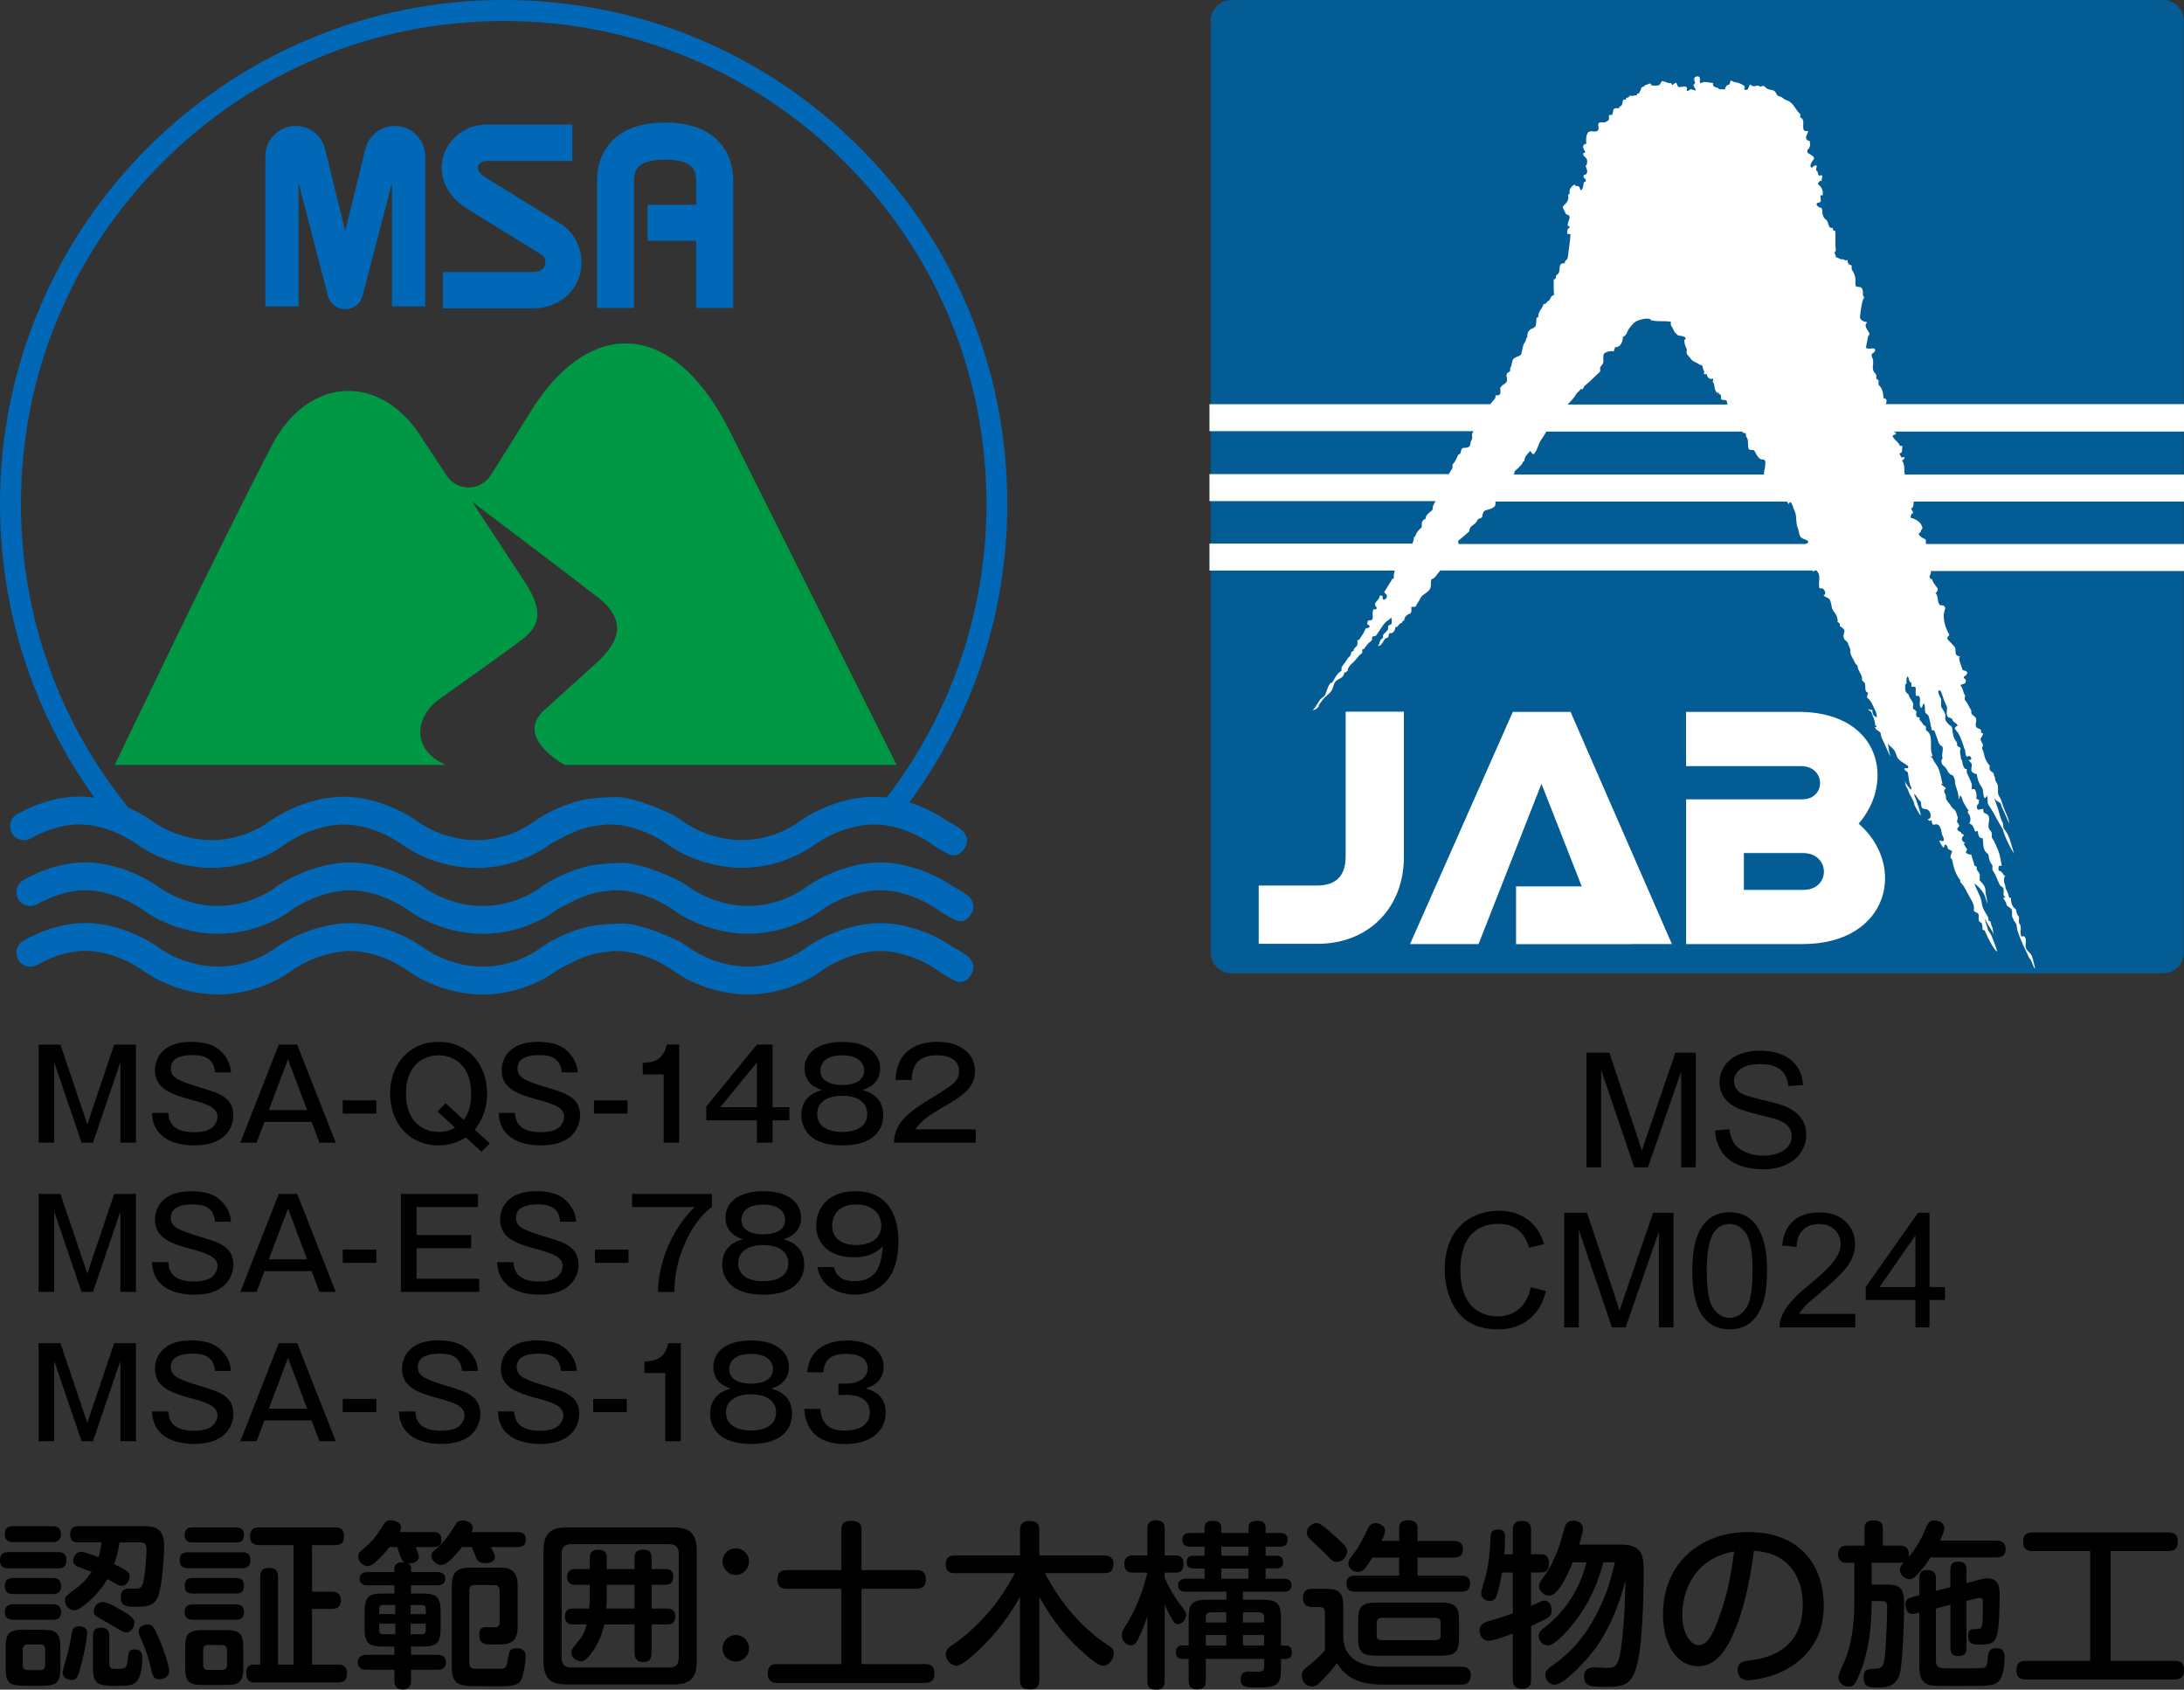
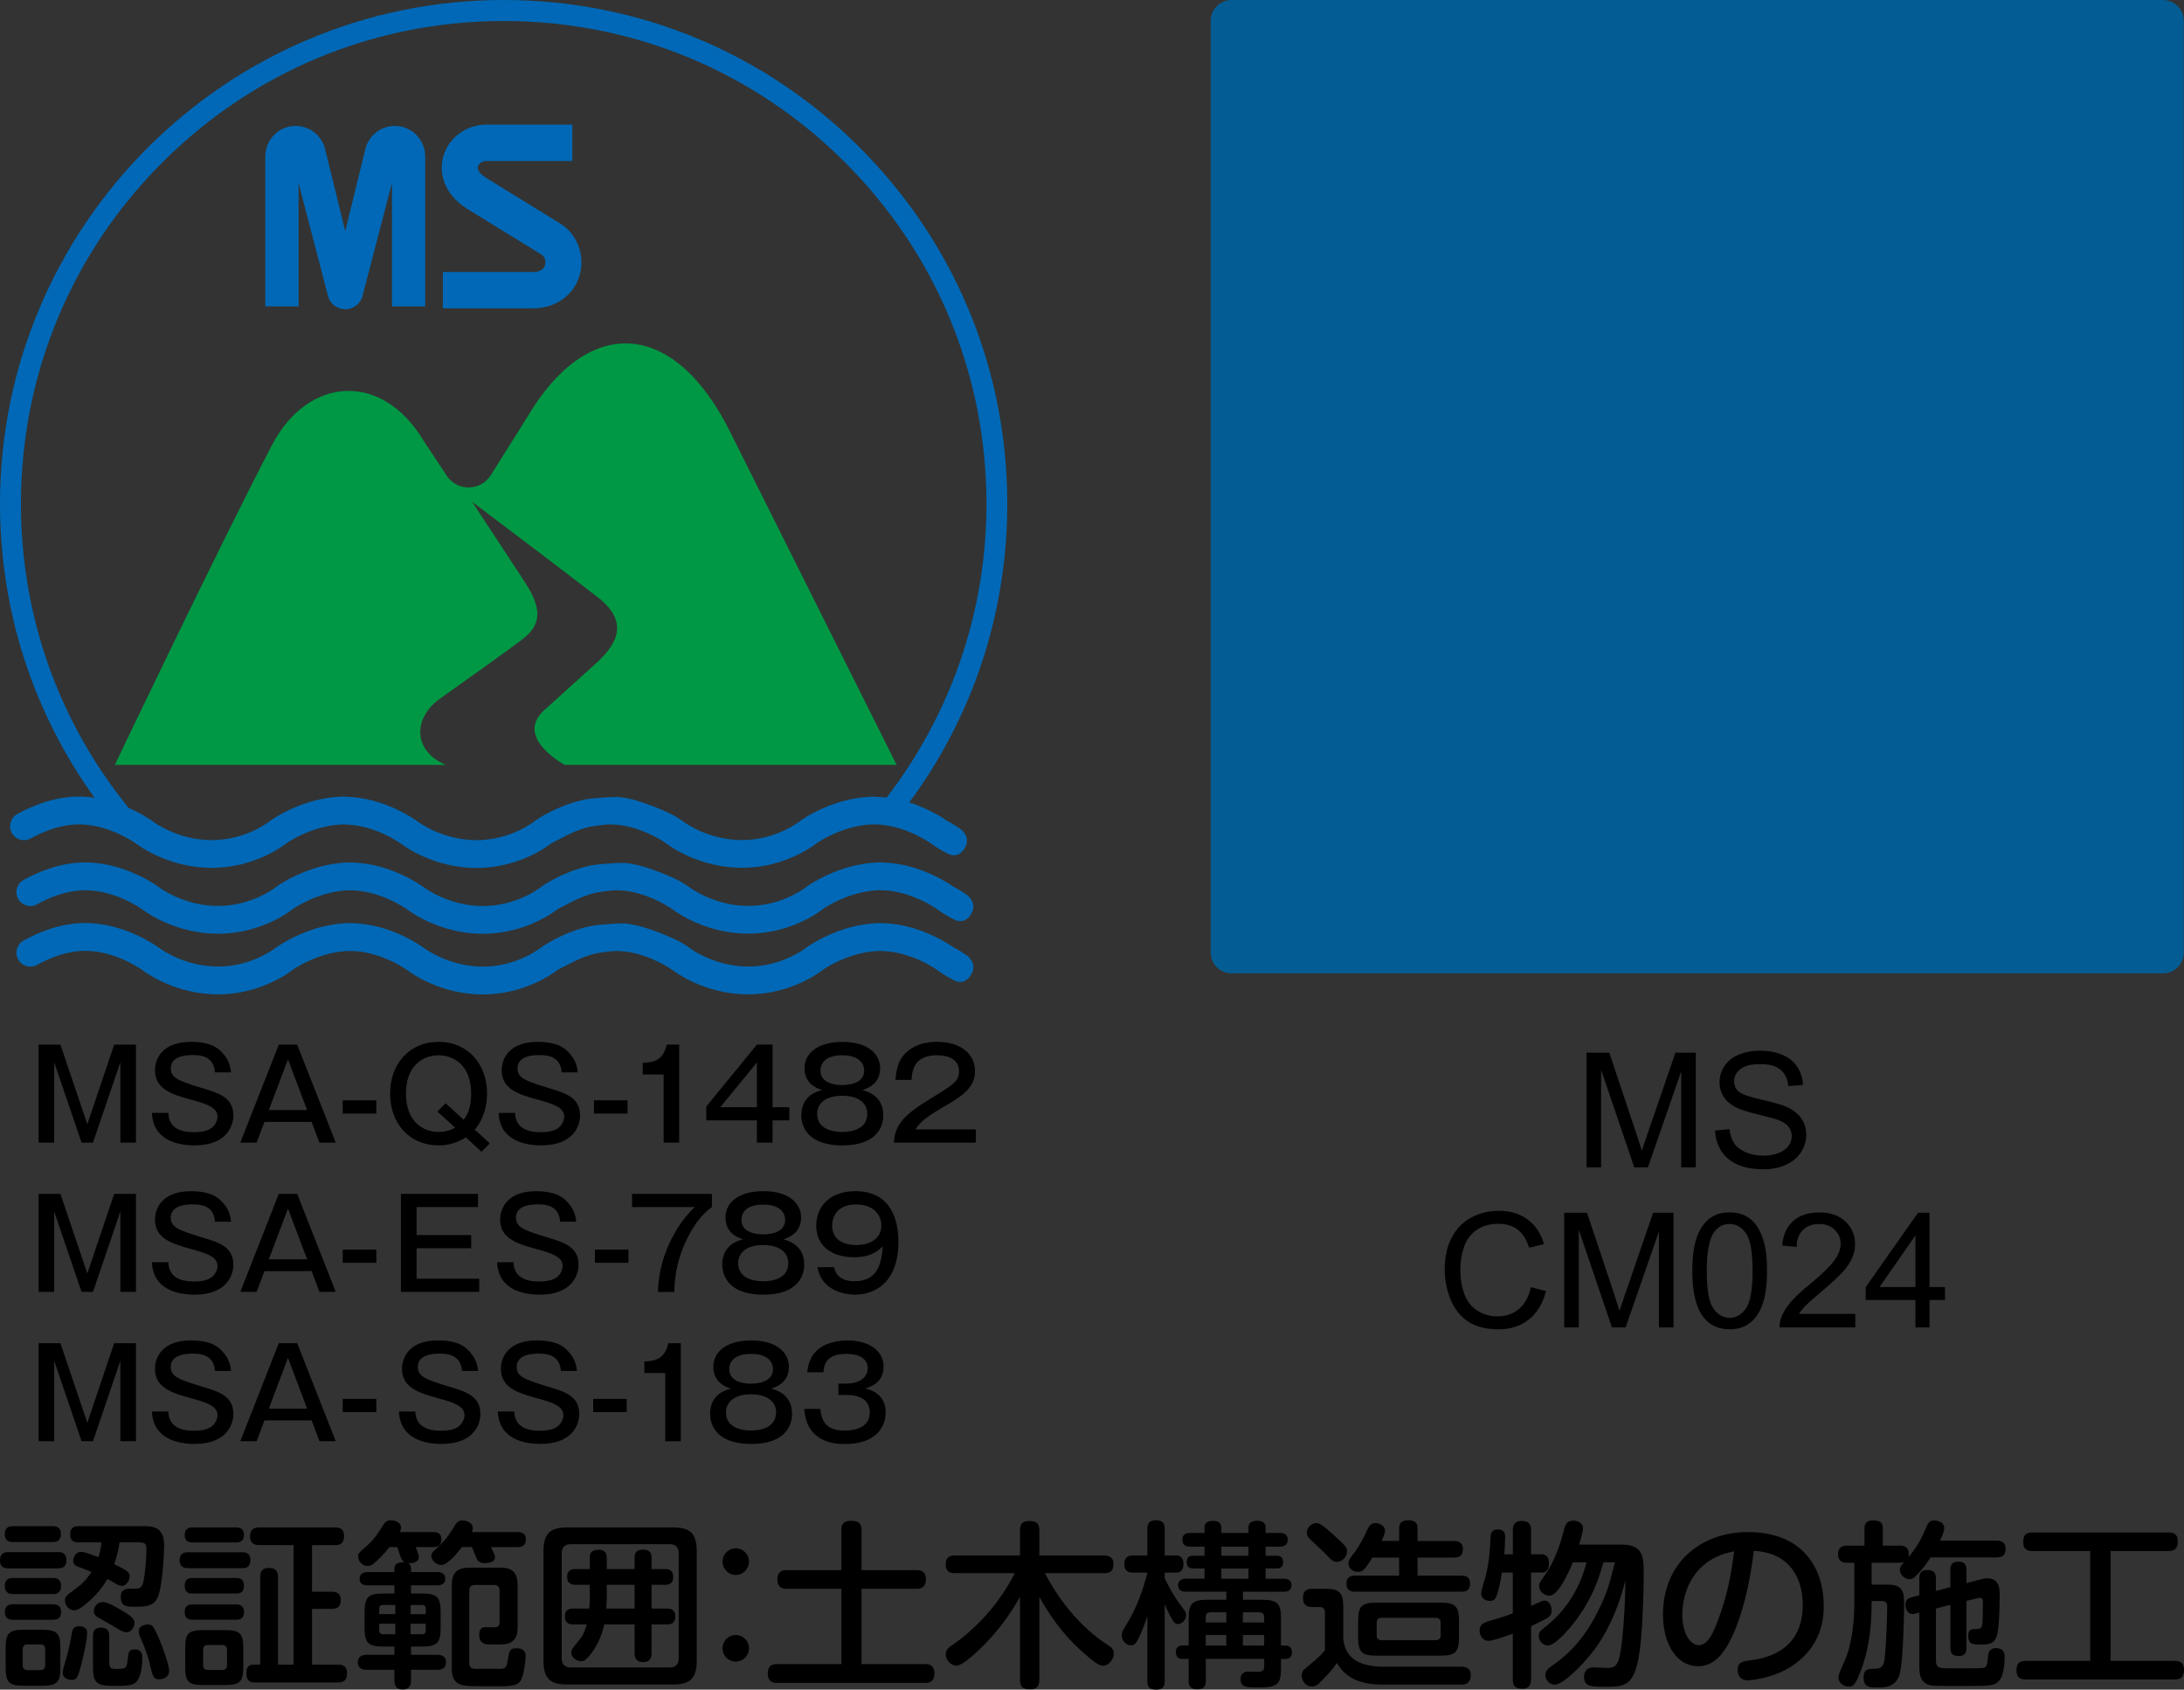
<svg xmlns="http://www.w3.org/2000/svg" version="1.1" viewBox="0 0 512 396" style="enable-background:new 0 0 512 396;" xml:space="preserve">
  <rect x="0" y="0" width="512" height="396" fill="#333333" stroke="none" />
  <style type="text/css">
	.st0{fill:#FFFFFF;}
	.st1{fill:#035D94;}
	.st2{fill:none;stroke:#000000;stroke-width:0.048;}
	.st3{fill:#009844;}
	.st4{fill:#0068B6;}
</style>
  <path d="M1.97,367.57c-0.59,0-1.97,0-1.97-1.89c0-1.76,1.17-1.92,1.97-1.92h11.64c0.54,0,1.96,0,1.96,1.88  c0,1.93-1.38,1.93-1.96,1.93H1.97z M3.1,361.41c-0.54,0-1.97,0-1.97-1.84s1.3-1.88,1.97-1.88h9.21c0.54,0,1.97,0,1.97,1.84  c0,1.88-1.43,1.88-1.97,1.88H3.1z M3.1,373.6c-0.54,0-1.97,0-1.97-1.89c0-1.84,1.3-1.88,1.97-1.88h9.25c0.54,0,1.97,0,1.97,1.88  c0,1.8-1.3,1.89-1.97,1.89H3.1z M3.06,379.63c-0.5,0-1.92-0.04-1.92-1.8c0-1.51,0.92-1.84,1.92-1.84h9.34c0.46,0,1.93,0.04,1.93,1.8  c0,1.76-1.3,1.84-2.01,1.84H3.06z M14.15,390.93c0,3.27-0.76,4.15-4.11,4.15h-4.6c-3.31,0-4.11-0.84-4.11-4.15v-4.82  c0-3.3,0.8-4.14,4.11-4.14h4.6c3.23,0,4.11,0.79,4.11,4.14V390.93z M10.6,386.62c0-0.76-0.29-1.22-1.13-1.22H6.49  c-0.71,0-1.17,0.29-1.17,1.22v3.6c0,0.92,0.5,1.21,1.17,1.21h2.97c0.75,0,1.13-0.42,1.13-1.21V386.62z M19.05,390.13  c-0.75,2.89-1,3.6-2.26,3.6c-0.25,0-2.09-0.08-2.09-1.8c0-0.5,0.54-2.26,0.75-2.97c0.76-2.47,1.22-5.2,1.34-5.91  c0.17-1.09,0.38-1.92,1.76-1.92c0.29,0,1.88,0.08,1.88,1.51C20.43,384.73,19.09,390.01,19.05,390.13z M18.42,361.5  c-0.54,0-1.97,0-1.97-1.89c0-1.92,1.43-1.92,1.97-1.92h15.2c2.26,0,4.86,0.13,4.86,4.6c0,1.84-0.38,8.84-1.34,11.64  c-0.88,2.59-3.01,2.64-5.44,2.64c-1.85,0-3.39,0-3.39-2.26c0-1.97,1.43-1.97,2.14-1.97c2.26,0,2.51,0,2.93-0.92  c0.62-1.34,0.96-6.95,0.96-8.17c0-1.38-0.25-1.76-1.72-1.76h-4.6c-0.13,0.75-0.38,2.72-1.26,5.11c3.43,1.59,3.64,2.05,3.64,2.85  c0,0.92-0.76,2.22-1.8,2.22c-0.67,0-1.13-0.29-2.39-1.05c-0.54-0.33-0.8-0.42-1.05-0.54c-0.5,0.84-1.72,2.97-4.35,5.27  c-2.3,2.01-2.97,2.05-3.39,2.05c-1.13,0-2.18-1-2.18-2.26c0-0.96,0-0.96,3.06-3.22c1.5-1.13,2.59-2.64,3.18-3.52  c-0.58-0.21-3.01-1.13-3.51-1.34c-0.42-0.21-0.8-0.59-0.8-1.3c0-0.76,0.54-2.05,1.8-2.05c0.83,0,1.5,0.29,4.1,1.25  c0.5-1.46,0.63-2.59,0.71-3.47H18.42z M25.62,389.72c0,1.26,0.42,1.42,1.59,1.42c2.39,0,2.51-0.08,2.76-2.47  c0.13-1.3,0.21-2.1,1.59-2.1c1.8,0,1.8,1.34,1.8,1.93c0,1.63-0.13,3.26-0.8,4.73c-0.84,1.84-2.14,1.88-5.65,1.88  c-4.02,0-5.11-0.46-5.11-4.35v-7.37c0-0.54,0-1.92,1.89-1.92c1.88,0,1.92,1.34,1.92,1.92V389.72z M29.69,382.56  c-0.8,0-1.47-0.46-3.01-1.38c-0.96-0.58-3.19-1.8-3.81-2.18c-0.8-0.5-0.88-1-0.88-1.34c0-0.84,0.58-2.18,2.09-2.18  c1.17,0,2.93,1.05,4.27,1.84c1.38,0.8,3.18,1.84,3.18,2.93C31.53,381.47,30.65,382.56,29.69,382.56z M37.39,393.57  c-1.43,0-1.55-0.58-2.22-3.35c-0.63-2.72-1.38-4.44-2.26-6.45c-0.21-0.46-0.38-0.88-0.38-1.46c0-1.51,1.93-1.59,2.1-1.59  c1.17,0,1.43,0.59,2.55,3.1c0.67,1.42,2.47,6.32,2.47,7.75C39.65,393.32,37.89,393.57,37.39,393.57z M56.78,363.8  c0.58,0,1.92,0,1.92,1.84c0,1.76-1.13,1.89-1.92,1.89H44.09c-0.55,0-1.97,0-1.97-1.85c0-1.88,1.42-1.88,1.97-1.88H56.78z   M55.31,357.98c0.5,0,1.88,0,1.88,1.76c0,1.67-1.17,1.76-1.88,1.76H45.18c-0.5,0-1.88,0-1.88-1.72c0-1.72,1.21-1.8,1.88-1.8H55.31z   M55.31,369.83c0.75,0,1.88,0.09,1.88,1.8c0,1.72-1.05,1.84-1.88,1.84H45.18c-0.84,0-1.88-0.13-1.88-1.8c0-1.42,0.71-1.84,1.88-1.84  H55.31z M55.27,376.02c0.51,0,1.93,0,1.93,1.8c0,1.8-1.38,1.8-1.93,1.8H45.22c-0.54,0-1.92,0-1.92-1.76c0-1.8,1.3-1.84,1.92-1.84  H55.27z M57.03,390.8c0,3.31-0.8,4.11-4.11,4.11h-5.4c-3.26,0-4.1-0.76-4.1-4.11v-4.64c0-3.27,0.75-4.11,4.1-4.11h5.4  c3.27,0,4.11,0.8,4.11,4.11V390.8z M53.22,386.7c0-0.75-0.38-1.17-1.17-1.17h-3.3c-0.8,0-1.13,0.42-1.13,1.17v3.52  c0,0.8,0.38,1.17,1.13,1.17h3.3c0.71,0,1.17-0.29,1.17-1.17V386.7z M73.15,373.05h4.56c0.71,0,2.18,0.04,2.18,1.97  c0,1.72-1,2.05-2.18,2.05h-4.56v13.06h6.07c0.58,0,2.13,0,2.13,1.97c0,1.51-0.54,2.22-2.13,2.22H59.75c-0.62,0-2.01,0-2.01-2.18  c0-1.38,0.54-2.01,1.63-2.01h1.63v-20.47c0-0.71,0.04-2.18,1.96-2.18c1.43,0,2.22,0.46,2.22,2.18v20.47h3.64v-28.01H60.8  c-0.55,0-2.18,0-2.18-1.96c0-1.59,0.71-2.18,2.18-2.18h17.71c0.67,0,2.14,0.04,2.14,1.97c0,1.43-0.46,2.18-2.14,2.18h-5.36V373.05z   M96.35,368.45h6.16c0.8,0,1.88,0.25,1.88,1.55s-1.09,1.55-1.88,1.55h-6.16v1.92h2.6c3.47,0,4.35,0.84,4.35,4.35v3.73  c0,3.48-0.84,4.35-4.35,4.35h-2.6v1.93h6.11c0.92,0,2.1,0.25,2.1,1.76c0,1.26-0.8,1.76-2.1,1.76h-6.11v2.47  c0,0.84-0.17,2.14-1.93,2.14c-1.42,0-1.96-0.8-1.96-2.14v-2.47h-6.49c-0.96,0-2.09-0.33-2.09-1.72c0-1.34,0.92-1.8,2.09-1.8h6.49  v-1.93h-2.64c-3.52,0-4.35-0.84-4.35-4.35v-3.73c0-3.48,0.84-4.35,4.35-4.35h2.64v-1.92h-6.28c-0.33,0-1.88,0-1.88-1.51  c0-1.59,1.55-1.59,1.88-1.59h6.28v-0.8c0-1.76,2.09-1.51,2.43-1.46c-0.58-0.33-0.84-0.92-0.88-1.05c-0.17-0.42-0.75-2.18-0.88-2.55  h-1.84c-1.17,1.55-2.3,2.64-3.01,3.27c-0.71,0.67-1.34,1.17-2.14,1.17c-1.09,0-2.18-1.09-2.18-2.22c0-0.71,0.13-0.84,1.55-2.09  c2.18-1.88,2.72-2.77,4.23-5.15c0.46-0.75,0.88-1.26,1.85-1.26c1.17,0,2.43,0.59,2.43,1.67c0,0.46-0.21,0.92-0.29,1.09h7.83  c1.09,0,1.92,0.38,1.92,1.76c0,1.25-0.67,1.76-1.92,1.76h-4.11c0.25,0.63,0.76,1.84,0.76,2.34c0,0.84-0.96,1.59-2.55,1.42  c0.54,0.33,0.71,0.71,0.71,1.3V368.45z M88.9,378.29h3.77v-2.14h-2.85c-0.63,0-0.92,0.33-0.92,0.96V378.29z M88.9,380.55v1.51  c0,0.59,0.25,0.96,0.92,0.96h2.85v-2.47H88.9z M99.82,378.29v-1.17c0-0.59-0.21-0.96-0.92-0.96h-2.63v2.14H99.82z M99.82,380.55  h-3.56v2.47h2.63c0.67,0,0.92-0.33,0.92-0.96V380.55z M108.28,362.59c-1.25,1.63-3.35,4.19-4.86,4.19c-1.13,0-2.3-1.09-2.3-2.14  c0-0.67,0.17-0.79,1.59-2.09c2.09-1.93,3.35-4.06,3.98-5.11c0.33-0.54,0.67-1.09,1.76-1.09c0.92,0,2.39,0.54,2.39,1.76  c0,0.33-0.12,0.67-0.21,0.96h10.72c0.8,0,1.93,0.21,1.93,1.72c0,1.34-0.76,1.8-1.93,1.8h-6.28c0.71,1.38,0.96,1.88,0.96,2.34  c0,1.38-1.93,1.42-2.39,1.42c-1.29,0-1.67-0.58-1.92-1.09c-0.17-0.42-0.92-2.3-1.09-2.68H108.28z M117.16,367.4  c2.85,0,4.19,1,4.19,4.23v9.55c0,1.47-0.17,3.44-2.3,4.02c-0.76,0.21-1.05,0.21-4.19,0.21c-0.83,0-2.51,0-2.51-2.26  c0-1.8,1.05-1.8,1.5-1.8c0.38,0,2.05,0.08,2.39,0c0.8-0.13,0.88-0.67,0.88-1.26v-7.28c0-0.88-0.38-1.34-1.3-1.34h-4.52  c-0.88,0-1.29,0.46-1.29,1.34v16.96c0,1.34,0.88,1.34,1.8,1.34h5.32c1.59,0,1.63-0.29,2.05-2.85c0.21-1.21,0.33-1.96,1.8-1.96  c0.63,0,2.26,0,2.26,1.88c0,0.96-0.46,4.69-1.21,5.78c-0.84,1.17-2.34,1.26-5.49,1.26c-5.61,0-6.49-0.04-7.28-0.13  c-2.05-0.25-3.35-1.05-3.35-4.15v-19.3c0-3.18,1.3-4.23,4.23-4.23H117.16z M163.34,389.26c0,4.27-1.76,5.53-5.53,5.53h-24.87  c-3.73,0-5.53-1.21-5.53-5.53v-25.75c0-4.27,1.76-5.53,5.53-5.53h24.87c3.73,0,5.53,1.22,5.53,5.53V389.26z M159.11,364.05  c0-1.55-0.84-2.14-2.14-2.14h-23.15c-1.42,0-2.14,0.71-2.14,2.14v24.62c0,1.46,0.76,2.13,2.14,2.13h23.15  c1.34,0,2.14-0.62,2.14-2.13V364.05z M134.41,380.71c-0.55,0-1.97,0-1.97-1.84c0-1.88,1.42-1.88,1.97-1.88h3.73  c0.08-0.71,0.12-1.76,0.12-2.22v-3.35h-3.35c-0.5,0-1.96,0-1.96-1.84s1.42-1.84,1.96-1.84h3.35v-2.68c0-0.63,0.09-1.84,1.97-1.84  c1.63,0,2.01,0.79,2.01,1.84v2.68h6.53v-2.68c0-0.8,0.17-1.88,1.97-1.88c1.72,0,2.01,0.88,2.01,1.96v2.6h3.31  c1,0,1.76,0.46,1.76,1.84c0,1.17-0.54,1.84-1.76,1.84h-3.31v5.57h3.77c0.79,0,1.8,0.33,1.8,1.84c0,1.3-0.67,1.88-1.8,1.88h-3.77  v6.66c0,0.63-0.04,2.18-1.97,2.18c-1.88,0-2.01-1.38-2.01-2.18v-6.66h-7.12c-0.5,2.43-1.51,4.73-2.97,6.7  c-1.38,1.84-1.92,1.93-2.43,1.93c-0.96,0-2.34-0.76-2.34-2.1c0-0.54,0.21-0.8,2.1-3.14c0.96-1.21,1.25-2.43,1.55-3.39H134.41z   M142.24,374.77c0,0.38-0.04,1.51-0.12,2.22h6.65v-5.57h-6.53V374.77z M175.59,365.98c0,1.72-1.38,3.14-3.1,3.14s-3.1-1.43-3.1-3.14  s1.38-3.1,3.1-3.1S175.59,364.26,175.59,365.98z M175.59,386.33c0,1.72-1.38,3.1-3.1,3.1s-3.1-1.38-3.1-3.1  c0-1.76,1.38-3.14,3.1-3.14S175.59,384.57,175.59,386.33z M214.87,367.99c0.59,0,2.18,0,2.18,2.14c0,2.18-1.51,2.22-2.18,2.22h-12.9  v17.67h14.91c0.63,0,2.18,0,2.18,2.18c0,2.09-1.34,2.22-2.18,2.22h-34.71c-0.63,0-2.18-0.04-2.18-2.18c0-2.1,1.3-2.22,2.18-2.22  h15.07v-17.67h-12.81c-0.67,0-2.18-0.04-2.18-2.18c0-1.96,1.18-2.18,2.18-2.18h12.81v-9.55c0-1.13,0.5-2.01,2.22-2.01  c1.51,0,2.51,0.42,2.51,2.01v9.55H214.87z M243.64,393.74c0,0.96-0.21,2.18-2.05,2.18c-1.67,0-2.47-0.42-2.47-2.18v-19.51  c-2.51,4.6-5.74,8.75-9.5,12.35c-1.38,1.3-4.11,3.81-5.4,3.81c-1.29,0-2.51-1.38-2.51-2.64c0-1.13,0.76-1.72,1.67-2.3  c2.22-1.46,6.66-5.07,10.38-10.09c1.97-2.64,3.27-4.98,4.15-6.66h-14.07c-0.63,0-2.14-0.04-2.14-2.05c0-1.76,1.05-2.09,2.14-2.09  h15.28v-5.95c0-0.96,0.21-2.13,2.1-2.13c1.63,0,2.43,0.42,2.43,2.13v5.95h15.2c0.54,0,2.18,0.04,2.18,1.97  c0,1.63-0.76,2.17-2.18,2.17h-13.9c3.56,6.74,8.46,12.77,14.87,16.92c0.58,0.38,1.3,0.83,1.3,1.92c0,1.38-1.26,2.85-2.47,2.85  c-0.59,0-1.13,0-4.02-2.47c-3.85-3.3-7.54-7.41-10.97-13.65V393.74z M273.04,394.07c0,0.54,0,1.93-1.93,1.93  c-1.55,0-2.13-0.55-2.13-1.93v-15.33c-0.8,2.47-1.51,4.15-2.26,5.61c-0.5,0.96-0.96,1.26-1.59,1.26c-0.96,0-2.14-0.88-2.14-2.34  c0-0.71,0.25-1.18,0.71-1.93c2.89-4.52,4.4-9.13,5.28-12.77h-3.35c-0.5,0-2.05,0-2.05-1.97c0-1.97,1.38-2.05,2.05-2.05h3.35v-6.28  c0-0.5,0-1.97,1.92-1.97c1.76,0,2.14,0.8,2.14,1.97v6.28h2.6c0.79,0,1.8,0.21,1.8,1.97c0,1.38-0.54,2.05-1.8,2.05h-2.6v1.25  c1.17,2.72,2.89,5.23,3.27,5.74c1.58,2.09,1.76,2.34,1.76,2.93c0,1.13-1,2.14-1.89,2.14c-0.5,0-0.87-0.25-1.21-0.8  c-0.42-0.67-0.84-1.38-1.93-3.81V394.07z M291.38,374.94h4.48c3.6,0,4.44,0.88,4.44,4.31v6.41h1.05c1.26,0,1.51,0.88,1.51,1.59  c0,0.5-0.08,1.55-1.51,1.55h-1.05v2.34c0,3.9-1.13,4.35-5.56,4.35c-2.48,0-3.9,0-3.9-1.96c0-1.63,1.3-1.72,1.59-1.76  c0.38,0,2.05,0.04,2.47,0.04c0.51,0,1.47,0,1.47-1.17v-1.85h-13.69v5.2c0,0.67-0.09,1.92-2.01,1.92c-2.01,0-2.01-1.38-2.01-1.92  v-5.2h-1.47c-1.09,0-1.54-0.62-1.54-1.59c0-1.17,0.75-1.55,1.5-1.55h1.51v-6.41c0-3.48,0.92-4.31,4.48-4.31h4.35v-1.89h-9.42  c-0.63,0-1.89-0.08-1.89-1.5c0-1.51,1.51-1.55,1.89-1.55h4.31v-2.39h-2.6c-1,0-1.59-0.42-1.59-1.51c0-1.43,1.09-1.47,1.59-1.47h2.6  v-2.13h-3.35c-0.71,0-1.85-0.17-1.85-1.63c0-1.59,1.43-1.59,1.85-1.59h3.35v-1.21c0-1,0.46-1.63,2.05-1.63  c1.46,0,1.89,0.76,1.89,1.63v1.21h6.36v-1.25c0-0.88,0.38-1.59,2.09-1.59c1.55,0,1.93,0.8,1.93,1.63v1.21h3.35  c1.13,0,1.84,0.5,1.84,1.63s-0.79,1.59-1.84,1.59h-3.35v2.13h2.63c1.18,0,1.47,0.71,1.47,1.55c0,0.71-0.33,1.42-1.47,1.42h-2.63V370  h4.31c1.09,0,1.76,0.5,1.76,1.55c0,1.21-0.92,1.5-1.76,1.5h-9.63V374.94z M287.48,377.87h-3.64c-1,0-1.17,0.59-1.17,1.17v1.22h4.81  V377.87z M287.48,383.19h-4.81v2.47h4.81V383.19z M292.68,362.5h-6.36v2.13h6.36V362.5z M292.68,367.61h-6.36V370h6.36V367.61z   M291.38,380.26h4.98v-1.22c0-0.5-0.17-1.17-1.18-1.17h-3.81V380.26z M291.38,385.66h4.98v-2.47h-4.98V385.66z M342.71,390.64  c0.8,0,2.09,0.25,2.09,1.96c0,1.59-0.87,2.22-2.17,2.22h-18.55c-7.37,0-9.47-3.22-10.68-5.07c-0.63,0.92-1.18,1.72-3.1,3.68  c-1.21,1.3-1.72,1.84-2.8,1.84c-1.3,0-2.34-1.25-2.34-2.55c0-1,0.38-1.38,1.89-2.55c0.62-0.5,1.92-1.63,2.47-2.18  c0.71-0.76,0.88-0.92,1.09-1.22v-8.79c0-0.33,0-1.34-1.17-1.34h-1.89c-1.46,0-2.09-0.8-2.09-2.05c0-1.76,0.83-2.22,2.17-2.22h2.97  c3.39,0,4.31,0.8,4.31,4.35v7.54c0.33,2.26,1.34,6.36,9.38,6.36H342.71z M314.36,361.33c1.26,1.18,1.43,1.63,1.43,2.26  c0,1.34-1.18,2.47-2.39,2.47c-0.8,0-1.26-0.38-2.3-1.51c-0.55-0.63-3.27-3.1-3.82-3.64c-0.54-0.54-0.92-0.96-0.92-1.72  c0-1.3,1.25-2.22,2.21-2.22C309.17,356.97,309.76,356.97,314.36,361.33z M328.01,361.16v-2.97c0-0.88,0.25-1.89,2.14-1.89  c1.63,0,2.17,0.71,2.17,1.89v2.97h8.5c0.5,0,2.13,0,2.13,1.88c0,1.47-0.71,2.01-2.13,2.01h-8.5v4.23h10.34c0.5,0,1.97,0,1.97,1.84  c0,1.92-1.47,1.92-1.97,1.92h-25c-0.5,0-2.01,0-2.01-1.88c0-1.88,1.51-1.88,2.01-1.88h10.34v-4.23h-6.28  c-1.84,2.97-2.25,3.35-3.43,3.35c-1.13,0-2.17-0.88-2.17-1.97c0-0.67,0.25-1.05,1.42-2.59c1.3-1.72,2.26-3.68,3.06-5.45  c0.29-0.58,0.71-1.43,1.89-1.43c0.79,0,2.21,0.59,2.21,1.76c0,0.46-0.16,1-0.83,2.43H328.01z M342.04,383.73  c0,3.44-0.83,4.31-4.35,4.31H322.7c-3.51,0-4.31-0.88-4.31-4.31v-3.81c0-3.44,0.8-4.31,4.31-4.31h14.99c3.43,0,4.35,0.79,4.35,4.31  V383.73z M337.73,380.3c0-0.76-0.42-1.13-1.17-1.13h-12.65c-0.79,0-1.17,0.38-1.17,1.13v3.01c0,0.75,0.38,1.09,1.17,1.09h12.65  c0.71,0,1.17-0.33,1.17-1.09V380.3z M358.92,393.61c0,0.54,0,2.18-2.01,2.18c-1.55,0-2.26-0.54-2.26-2.18v-10.72  c-2.76,0.96-4.73,1.67-5.74,1.67c-1.26,0-2.05-1.21-2.05-2.39c0-1.3,0.79-1.84,2.39-2.3c2.39-0.67,4.06-1.25,5.4-1.76v-9.55h-2.56  c-0.25,1.92-0.87,4.48-1.17,5.27c-0.21,0.63-0.55,1.38-1.67,1.38c-0.67,0-2.01-0.38-2.01-1.76c0-0.71,0.92-3.6,1.09-4.19  c0.79-3.27,0.96-5.82,1.09-8.92c0.04-0.67,0.08-1.88,1.76-1.88c1.67,0,1.67,1.21,1.67,1.8c0,0.55-0.08,2.85-0.2,4.02h2.01v-5.65  c0-0.54,0-2.17,2.01-2.17c1.5,0,2.26,0.5,2.26,2.17v5.65h2.43c1.5,0,1.76,1.22,1.76,1.97c0,1.05-0.16,2.3-1.76,2.3h-2.43v7.83  c2.47-1.13,2.72-1.25,3.1-1.25c1.22,0,1.72,1.25,1.72,2.34c0,0.67-0.17,1.25-1.13,1.84c-0.84,0.46-2.72,1.34-3.68,1.8V393.61z   M375.91,366.14c-1,3.44-2.72,9.38-8.08,15.62c-1.38,1.59-3.68,3.9-4.94,3.9c-1.21,0-2.17-1.13-2.17-2.26c0-0.84,0.55-1.34,1.18-1.8  c2.17-1.72,7.61-6.07,10.05-15.45h-3.23c-1.26,3.14-3.56,7.83-5.48,7.83c-1.14,0-2.43-0.96-2.43-2.3c0-0.58,0.13-0.79,1.34-2.47  c2.68-3.77,3.98-8.67,4.44-10.43c0.33-1.29,0.62-2.39,2.25-2.39c1.3,0,2.26,0.76,2.26,1.8c0,0.92-0.84,3.64-0.88,3.81h9.84  c4.93,0,5.28,2.56,5.28,6.45c0,1.88-0.09,15.24-1.39,21.02c-1.17,5.07-2.72,5.87-7.12,5.87c-3.77,0-5.48,0-5.48-2.34  c0-0.33,0-2.22,2.3-2.22c0.5,0,2.59,0.13,3.06,0.13c2.17,0,2.88-0.54,3.51-6.12c0.63-5.44,0.75-10.38,0.84-14.4  c-1.38,5.32-3.27,10.22-6.2,14.7c-2.68,4.11-8.28,9.75-10.38,9.75c-1.17,0-2.21-1.13-2.21-2.3c0-1,0.83-1.63,1.58-2.14  c2.56-1.8,6.99-5.15,10.72-12.69c2.22-4.48,2.64-6.15,4.02-11.56H375.91z M405.06,385.49c-1.68,2.89-3.77,5.02-6.99,5.02  c-4.98,0-8.21-5.19-8.21-12.1c0-12.31,9.08-19.34,19.89-19.34c13.94,0,17.79,9.75,17.79,17.08c0,2.43,0,9.96-8.42,14.91  c-4.02,2.34-8.8,2.76-9.34,2.76c-2.43,0-2.43-2.22-2.43-2.43c0-1.84,1.3-2.05,3.01-2.26c3.15-0.42,12.27-1.88,12.27-13.06  c0-5.52-2.56-12.14-11.47-12.6C409.58,376.24,406.57,382.94,405.06,385.49z M401.42,365.39c-5.24,2.97-7.03,8.62-7.03,13.1  s1.97,7.08,3.85,7.08c1.85,0,3.14-2.14,4.4-5.53c2.34-6.15,3.15-10.84,3.9-16.45C405.44,363.8,403.51,364.22,401.42,365.39z   M468.04,361.08c0.83,0,2.13,0.13,2.13,1.97c0,1.38-0.67,1.96-2.13,1.96h-15.46c-0.79,1.26-1.84,2.77-3.51,4.4  c-0.51,0.5-0.83,0.71-1.38,0.71c-1.18,0-2.3-1.05-2.3-2.18c0-0.71,0.55-1.34,0.96-1.8c-0.33,0.09-0.51,0.13-1,0.13h-6.58v5.11h3.6  c3.43,0,4.02,1.22,4.02,4.61c0,1.21-0.16,12.77-1,16.21c-0.84,3.3-3.6,3.3-5.28,3.3c-1.76,0-3.22,0-3.22-2.34  c0-2.01,1.09-2.05,2.68-2.05c1.88-0.04,2.13-1.09,2.3-2.89c0.34-3.06,0.55-10.01,0.55-11.43c0-1.21-0.2-1.55-1.42-1.55h-2.22  c0,7.08-0.92,12.14-2.59,16.45c-1.22,3.14-1.68,3.6-2.73,3.6c-1.34,0-2.47-0.96-2.47-2.09c0-0.63,0.08-0.84,1.55-4.15  c0.67-1.55,2.17-5.82,2.17-13.44v-9.34h-1.93c-0.5,0-1.88-0.25-1.88-1.93c0-1.59,0.79-2.09,2.17-2.09h4.02v-3.94  c0-0.62,0-1.96,2.01-1.96c1.67,0,2.3,0.46,2.3,1.96v3.94h3.94c0.79,0,2.13,0.08,2.13,1.97c0,0.29-0.04,0.5-0.04,0.67  c1.55-1.76,2.81-3.81,3.73-5.99c0.88-2.09,1.09-2.55,2.34-2.55c0.84,0,2.3,0.46,2.3,1.8c0,0.58-0.29,1.42-1,2.93H468.04z   M453.84,389.13c0,1.05,0.33,1.43,0.71,1.63c0.38,0.21,0.47,0.25,4.4,0.25c0.79,0,5.52,0,5.98-0.09c0.72-0.13,0.96-0.54,1.14-2.81  c0.04-0.46,0.12-1.84,1.88-1.84c2.01,0,2.01,1.59,2.01,2.13c0,0.55-0.04,4.23-1.38,5.61c-1.05,1.09-1.93,1.13-8.5,1.13  c-1.38,0-6.7,0.04-7.54-0.16c-2.59-0.59-2.59-3.06-2.59-4.65v-12.39l-0.84,0.21c-0.12,0.04-0.46,0.13-0.75,0.13  c-1.3,0-1.67-1.43-1.67-2.22c0-1.13,0.67-1.5,1.5-1.72l1.76-0.46v-3.98c0-0.59,0.04-1.93,1.8-1.93c1.38,0,2.09,0.46,2.09,1.93v2.97  l3.39-0.88v-4.06c0-0.54,0-1.93,1.81-1.93c1.46,0,1.97,0.63,1.97,1.93v3.1l3.01-0.79c1.05-0.29,1.38-0.33,1.92-0.33  c2.85,0,2.85,2.59,2.85,3.98c0,2.22-0.08,7.83-0.71,9.63c-0.51,1.38-1.22,1.92-3.6,1.92c-1.85,0-3.06,0-3.06-2.01  c0-1.59,0.67-1.59,1.84-1.63c1.14-0.04,1.38-0.13,1.51-1.67c0.08-1.26,0.08-3.39,0.08-4.73c0-0.29,0-0.92-0.71-0.92  c-0.21,0-0.59,0.09-0.88,0.17l-2.25,0.54v11.01c0,0.54,0,1.92-1.76,1.92c-1.3,0-2.01-0.38-2.01-1.92v-10.09l-3.39,0.88V389.13z   M494.79,389.26h15.02c0.76,0,2.18,0.09,2.18,2.01c0,1.55-0.46,2.34-2.18,2.34H474.9c-0.71,0-2.17-0.08-2.17-2.05  c0-1.55,0.5-2.3,2.17-2.3h15.11v-25.75h-13.52c-0.67,0-2.18-0.04-2.18-2.05c0-1.59,0.51-2.3,2.18-2.3h31.86  c0.84,0,2.18,0.12,2.18,2.01c0,1.59-0.47,2.34-2.18,2.34h-13.56V389.26z" />
  <path class="st0" d="M452.13,155.04c0.1,2.01,1.37,3.38,1.73,5.46c-0.36-0.75-1.32-1.26-1.32-2.01c0.02-1.47-1.42-2.47-1.07-3.68  c0.19-0.7,0.71,0.3,0.95,0.8" />
  <g>
    <g>
      <path class="st1" d="M507.06,228.12c2.7,0,4.89-2.19,4.89-4.89V4.88c0-2.7-2.19-4.88-4.89-4.88H288.72    c-2.69,0-4.89,2.19-4.89,4.88v218.35c0,2.7,2.2,4.89,4.89,4.89H507.06z" />
      <path d="M397.89,114.06" />
    </g>
-     <path class="st0" d="M469.75,209.73c0,0.05,0,0.1,0,0.14C469.71,209.81,469.69,209.75,469.75,209.73z M469.6,210.29   c0,0.05,0,0.11,0.01,0.16c0.01,0.05,0.03,0.07,0.06,0.07c-0.02-0.03-0.03-0.05-0.05-0.08C469.6,210.39,469.61,210.34,469.6,210.29z    M469.44,189.55c-0.06-0.15-0.11-0.33-0.16-0.5C469.09,188.64,469.07,188.65,469.44,189.55z M460.99,197.72   C461,197.73,461,197.73,460.99,197.72C461.2,197.83,461.13,197.78,460.99,197.72z M469.6,209.87c0,0.14-0.01,0.28,0,0.42   C469.59,210.15,469.6,210.01,469.6,209.87z M469.75,209.87C469.75,209.87,469.75,209.87,469.75,209.87   C469.75,209.87,469.75,209.87,469.75,209.87C469.75,209.87,469.75,209.87,469.75,209.87z M446.7,183.1c-0.05-0.2-0.09-0.36-0.1-0.4   C446.6,182.82,446.64,182.96,446.7,183.1z M402.18,91.72c0.2,0.16,0.38,0.33,0.43,0.55c0-0.06,0-0.11,0-0.17   C402.51,91.94,402.36,91.81,402.18,91.72z M402.76,92.72c0.06-0.27-0.03-0.46-0.15-0.63c0,0,0,0.01,0,0.01   C402.72,92.27,402.78,92.48,402.76,92.72z M402.61,92.26c0,0.1,0,0.21,0,0.31C402.64,92.46,402.64,92.36,402.61,92.26z M512,101.14   h-68.09c0.13,0.09,0.28,0.17,0.52,0.24c0.04,0.02,0.06,0.31-0.02,0.36c-0.26,0.18-0.78,0.29-0.73,0.43c0.28,0.94,1.36,1.29,1.7,2.3   c0.03,0.08,0.41,0.03,0.64,0.03c-0.25,0.65,0.2,1.72-0.71,1.73c0.03,0.31,0.27,0.53,0.35,0.84c0.09,0.36,0.57-0.13,0.73,0.08   c0.25,0.31-0.18,0.61-0.51,0.81c0.83,0.93,0.37,2.15,0.69,3.26H512v6.34h-63.39c-0.03,0.51,0.12,1.17-0.5,1.59   c-0.28,0.19,0.55,0.68,0.34,1.17c-0.01,0.03-0.21-0.02-0.24,0.03c-0.23,0.34-0.42,0.96-0.28,1.01c0.71,0.16,1.37,0.46,1.87,0.89   c0.42,0.37,0.74,0.84,0.87,1.42c0.08,0.34-0.42,0.44-0.39,0.97c0.01,0.22-0.59,0.29-0.46,0.56c0.3,0.67,1,0.87,1.61,1.26   c0.18,0.12-0.07,0.79,0.13,1c0.01,0.01,0.02,0.02,0.03,0.04H512v6.33h-59.32c0.01,0.23-0.02,0.47-0.11,0.7   c-0.12,0.28-0.3,0.58-0.18,0.88c0.11,0.28,0.57,0.31,0.65,0.6c0.12,0.49,0.42,0.8,0.68,1.19c0.24,0.35,0.73,0.73,0.48,1.23   c-0.1,0.2-0.16,0.55-0.55,0.44c0.84,0.72,0.39,2.01,1.05,2.85c0.25,0.3,0.82-0.02,1.08,0.33c0.13,0.17,0.29,0.43,0.26,0.53   c-0.83,2.03-0.12,4.25,0.92,6.14c0.13,0.24-0.78,0.7-0.35,1.14c0.54,0.55,1.04,1.15,1.59,1.71c0.42,0.44,0.08,1.22,0.37,1.8   c0.21,0.43,0.63,0.31,0.96,0.6c0.09,0.08-0.27,0.22-0.27-0.02c0.02,1.06,0.51,1.99,0.81,2.99c0.06,0.21,0.61,0.21,0.88,0.37   c0.57,0.34-0.03,1.04-0.52,1.27c-0.06,0.03-0.06,0.32,0,0.36c0.45,0.22,0.52,0.69,0.36,1.02c-0.15,0.33-0.62,0.33-0.95,0.46   c-0.19,0.08-0.23,0.29-0.13,0.4c0.56,0.61,0.43,1.4,0.93,2.08c0.22,0.32-0.27,0.83,0.07,1.24c0.62,0.72,0.9,1.53,1.39,2.33   c0.09,0.14,0.02,0.37,0.04,0.55c0.1,0.71,0.97,0.78,1.12,1.44c0.13,0.6-0.18,1.16-0.06,1.71c0.09,0.46,0.65,0.55,1.06,0.77   c0.28,0.14,0.09,0.55,0.19,0.82c0.02,0.03,0.16-0.01,0.26,0.02c0.21,0.06,0.17,0.27,0.13,0.41c-0.13,0.47-0.68,0.86-0.49,1.27   c0.13,0.29,0.28,0.61,0.46,0.92c0.21,0.39-0.28,0.86-0.07,1.25c0.48,0.86,0.38,1.77,0.87,2.58c0.23,0.37,0.37,0.78,0.75,1.12   c0.19,0.16-0.03,0.72,0.1,1.05c0.26,0.62,1.17,0.6,0.96,1.47c0.1,0,0.19,0.28,0.28,0.28c-0.1,0.72,0.21,0.98,0.53,1.61   c0.41,0.84-0.06,1.89,0.31,2.65c0.34,0.69,0.54,0.73,0.92,2.11c0.48,1.75,1.42,2.79,1.55,4.55c0.04,0.02-1.32-3.08-1.75-4.01   c-0.1-0.37-0.19-0.75-0.46-0.94c-0.42-0.28-1.09-0.48-1.23-1.09c-0.09,0.32,0,0,0.91,2.84c0.31,0.98,0.53,2.09,1.06,3.07   c0.11,0.22,0.04,1.05,0.21,1.25c1.49,1.88,1.46,2.94,2.42,5.92c-2.21-3.61-2.81-6.07-2.52-5.51c-0.16-0.34-1.29-2.18-1.46-2.5   c-0.59-1.21-1.29-2.31-2.05-3.51c-0.42-0.66,0.11-1.51-0.44-2.15c0.03,0.39-0.31,0.83-0.49,0.53c-0.41-0.74-0.16-1.8-0.63-2.46   c-0.73-1.02-1.01-1.96-1.17-3.1c-0.39,0.06-0.72-0.2-0.97-0.37c-0.73-0.51,0.13-1.53-0.3-2.15c-0.12-0.18-0.52-0.45-0.61-0.79   c0.18,0,0.47,0.06,0.53-0.03c0.17-0.28,0.06-0.62-0.25-0.81c-0.28-0.16-0.68,0.19-0.78,0.07c-0.43-0.58-0.2-1.77-0.58-1.92   c0.16,0.07-1.39-4.09-1.15-3.05c-0.15-0.67-0.82-1.08-1.08-1.74c0.31-0.03,0.31-0.58,0.72-0.43c-0.12-0.79-1.03-0.74-1.25-1.56   c-0.1-0.41-0.92-0.27-1.17-0.75c-0.42-0.79,0.16-1.74-0.16-2.36c-0.62-1.14-0.88-2.33-1.37-3.5c-0.05-0.13-0.55-0.27-0.57-0.15   c-0.09,0.58,0.23,1.22,0.53,1.76c0.33,0.62-0.1,1.58,0.21,2.19c0.29,0.53,0.71,1.03,0.86,1.64c0.11,0.47-0.1,1.02,0.1,1.39   c0.3,0.54,0.71,1.04,1.33,1.4c0.16,0.08,0.23,0.47,0.24,0.66c0.08,1.14,0.26,2.13,1.04,3.05c0.13,0.14,0.02,0.44,0.07,0.68   c0.1,0.52,1.02,0.43,0.8,0.99c-0.29,0.77,0.11,1.46,0.11,2.18c0,0.14,0.28,0.41,0.3,0.58c0.07,0.7,0.18,1.29,0.66,1.83   c0.07,0.08,0.34-0.01,0.37,0.04c0.12,0.29-0.05,0.7,0.09,0.96c0.39,0.78,0.73,1.56,1.05,2.35c0.17,0.42,0.05,0.94,0.05,1.41   c0.31-0.1,0.76,0.08,0.72,0c0.36,0.6,0.5,1.28,0.37,2.03c-0.02,0.14,0.26,0.5,0.63,0.42c-0.03,0.38,0.05,0.89-0.37,1.22   c-0.19,0.17-0.19,0.82,0,1.01c0.31,0.31,0.88-0.07,1.38-0.08c-0.1,0.45,0.07,0.97,0.31,1.04c1.89,0.48,0.58,2.4,0.97,3.52   c0.09,0.26,0.55,0.67,0.68,1.07c0.13,0.39-0.1,0.93,0.11,1.24c0.65,0.93,0.98,1.91,1.38,2.84c0.48,1.11,0.65,2.42,0.85,3.67   c-0.23,0-0.59-0.07-0.65,0.04c-0.18,0.28-0.06,0.73-0.06,1.1c0.83-0.04,0.94,0.98,1.58,1.31c-0.07,0.09-0.15,0.17-0.28,0.14   c0,0.52-0.14,1.11,0.07,1.54c0.24,0.53,0.2,1.16,0.47,1.55c0.35,0.54,0.45,1.17,0.65,1.78c0.02,0.04,0.25,0.01,0.39,0.01   c-0.03,0.99,0.16,1.97,1.04,2.6c0.34,0.24,0.13,1.15,0.72,1.68c0.32,0.29-0.03,1.18,0.18,1.73c0.04,0.12,0.27,0.36,0.29,0.47   c0.2,0.84-0.13,1.78,0.16,2.53c0.05,0.12,0.72-0.07,0.83,0.1c0.56,0.78,0.02,1.8,0.29,2.64c0.22,0.66,0.9,1.07,1.28,1.66   c0.25,0.38,1.75,5.97,0,1.44c-0.21-0.53-0.4-0.53-0.49-0.71c-0.99-2.08-2.01-4.14-2.74-6.31c-0.21-0.65-0.1-1.74-0.71-2.25   c-0.23-0.19-0.19-0.51-0.38-0.76c-0.38-0.52-0.12-1.19-0.23-1.82c-0.13-0.77-1.17-0.79-1.3-1.46c-0.13-0.63-0.47-1-0.75-1.49   c0.11,0.01,0.34-0.27,0.36,0.07c0-0.09,0.03-0.21-0.02-0.26c-0.17-0.19,0.15,0.03,0.32,0.21c-0.12-0.21-0.48-0.49-0.59-0.67   c0-0.58,0.14-1.21-0.08-1.69c-0.1-0.24-0.59-0.38-0.73-0.64c-0.64-1.15-0.93-2.37-1.71-3.48c-0.24-0.34,0.08-1.02-0.16-1.31   c-0.41-0.48-0.6-0.99-0.72-1.52c-0.09-0.37-0.08-0.9-0.27-1.05c-1.39-0.99-0.94-2.42-1.22-3.67c-1.02,0.09-1.03-1.02-1.16-1.73   c-0.24,0.08-0.54,0.34-0.68-0.01c-0.28-0.74-0.5-1.54-1.33-1.71c0.52-0.7,0.36-1.75-0.26-2.47c-0.1-0.12-0.08-0.38-0.01-0.53   c0.02-0.04,0.16-0.01,0.26-0.01c-0.66-0.54-0.94-1.35-1.36-2.06c-0.3-0.48-0.24-1.23-0.7-1.44c-0.23-0.1,0.01,0.6-0.39,0.77   c-0.04-1.61-0.4-2.04-0.74-3.27c-0.17-0.68-0.04-1.64-0.65-2.24c-0.26-0.26-0.69-0.15-0.76-0.53c-0.24,0.06-0.12-0.44-0.43-0.29   c0.09-0.35-0.21-0.58-0.35-0.82c-0.2-0.35-0.64-0.6-0.89-0.95c-0.21-0.27-0.28-0.7-0.2-1.1c0.27,0.08,0.04-0.34,0.28-0.28   c-0.35-0.91,0.2-1.82-0.03-2.73c-0.05-0.2-0.38-0.25-0.49-0.36c-0.58-0.58-0.6-1.41-0.96-2.15c-0.19-0.4-0.24-0.97-0.57-1.36   c-0.08-0.09-0.46,0.02-0.48-0.04c-0.34-1.14-0.39-2.32-0.83-3.41c-0.13-0.31-0.66-0.48-0.73-0.76c-0.18-0.71,0.12-1.48-0.37-2.14   c-0.34,0.46-0.34,1.44-0.73,0.91c-0.49-0.66,0.21-1.79-0.35-2.59c-0.09-0.14-0.66,0.02-0.71-0.08c-0.25-0.62,0.1-1.48-0.17-2.08   c-0.06-0.13-0.68,0.07-0.86-0.1c-0.17-0.17,0.04-0.79-0.1-0.86c-0.68-0.35-0.43-1.02-0.81-1.52c-0.46,0.47-0.24,1.1-0.29,1.73   c-0.2-0.18-0.08,0.31-0.29,0.14c-0.01,0.63-0.14,1.3,0.19,1.84c0.15,0.24,0.54,0.41,0.6,0.62c0.2,0.77,0.77,1.3,1.05,2.01   c0.17,0.45-0.24,1.08,0.03,1.28c0.25,0.18,0.55,0.33,0.69,0.6c0.19,0.38-0.23,0.9,0.18,1.26c0.2,0.16,0.53,0.07,0.69,0.31   c0.08,0.12-0.16,0.29-0.27,0.13c0.33,0.49,0.8,0.83,1.06,1.42c0.05,0.11,0.38,0.14,0.5,0.31c0.24,0.36,0.05,0.94,0.22,1.05   c0.65,0.39,0.88,0.89,0.99,1.55c0.26,1.47-0.17,2.89,0.44,4.27c0.17,0.38-0.71,0.16-0.37,0.36c0.44,0.24,0.47,0.54,0.71,0.97   c0.17,0.3,0.7,1.02,0.82,1.24c0.69,1.26,0.85,2.75,1.17,4.04c0.06,0.26-0.41-0.14-0.25,0.18c0.07,0.15,1.16,0.87,1.06,0.96   c-0.66,0.61-0.35,0.9-0.1,1.36c0.19,0.35,0,0.9,0.26,1.32c0.28,0.48,0.94,1.19,1.1,1.52c0.17,0.37,0.58,0.65,0.79,0.82   c0.42,0.35,0.46,1.18,0.75,1.72c0.09,0.17-0.23,0.85-0.17,1.07c0.15,0.44,0.28,0.35,0.52,0.83c0.09,0.17-0.68,0.92-0.46,0.88   c0,0.62,1.01,0.52,1.01,1.15c0.37-0.08,0.51,0.35,0.57,0.29c-1.05,0.98-0.29,1.56,0.45,1.93c-0.31-0.12-0.98-0.27,0.21,1.28   c0.19,0.24-0.31,0.63-0.19,0.94c0.04,0.12,1.02,0.5,1.25,0.44c0.19,0.9,0.57,1.68,0.72,2.58c0.21-0.06,0.32,0.32,0.58,0.15   c-0.13,0.44-0.08,0.65,0.07,0.91c0.3,0.51,0.85,0.91,0.5,1.53c0.28,0.08-0.02,0.67,0.06,0.78c0.52,0.7,1.1,1.07,1.31,1.93   c0.11,0.5,0.01,0.95,0.17,1.47c0.11,0.4,0.33,1.72,0.33,2.16c-0.59-1.62-0.28-1.75-1.47-3.29c-0.3-0.39-1.1-1.25-1.55-1.47   c0.5,1.64,1.55,2.94,1.74,4.72c0.1,0.88,0.6,1.76,1.1,2.54c0.3,0.47,0.53,0.94,0.46,1.51c0.69-0.2,0.51,0.82,0.75,1.22   c0.36,0.59,0.3,1.16,0.4,1.95c-0.37-1.37-1.62-2.31-1.87-3.74c-0.19,0.86,0.38,1.59,0.51,2.42c0.09,0.54,0.65,0.97,0.86,1.48   c1.58,3.92,1.36,3.85,1.36,3.85c-0.93-0.58-2.48-3.9-2.88-4.88c-0.09-0.25-0.51-0.08-0.52-0.29c-0.03-0.49-0.01-1.44-0.34-1.58   c-0.22-0.1-0.45-0.3-0.51-0.46c-0.18-0.47,0.02-1.04-0.1-1.54c-0.12-0.46-1.23-0.48-1.11-1.02c0.19-0.88-0.24-1.74-0.6-2.37   c-0.35-0.66-0.7-1.2-1.03-1.86c-0.36-0.73-0.79-1.57-1.51-2.27c-0.1-0.1,0.03-0.4-0.07-0.53c-1.15-1.44-1.51-2.96-1.88-4.76   c-0.03-0.17-0.31-0.27-0.35-0.44c-0.12-0.57,0.27-1.04,0.4-1.57c-0.29,0.01-0.42-0.28-0.72-0.34c-0.53-0.1-0.27-0.87-0.73-1.09   c-0.13-0.05-0.34-0.07-0.4,0.01c-0.07,0.07,0.01,0.28-0.04,0.41c-0.03,0.11-0.18,0.22-0.26,0.13c-0.41-0.47-0.71-0.98-0.87-1.57   c0.35-0.09,0.78,0.3,0.92,0.09c0.38-0.54-0.29-1.15-0.37-1.8c-0.1-0.78-0.48-2.18-1.27-2.11c-0.51,0.05-0.92,0.32-1.03-0.4   c-0.18-1.26-0.29,0.06-0.81-0.57c-0.46-0.56-0.02,0.02,0.37-0.51c0.33-0.44,0.05-1.59-0.6-1.96c-0.36-0.21-0.9-0.03-1.24-0.39   c-0.46-0.47-0.06-1.29-0.5-1.63c-0.64-0.49-0.78-1.24-1.38-1.66c-0.04,0.46,0.26,0.79,0.36,1.17c0.15,0.54,1.3,3.36,1.13,3.82   c-0.07,0.18-1.46-2.27-1.46-2.55c0.01-0.43-0.28-0.76-0.41-1.11c-0.14-0.39-0.49-0.85-0.66-1.23c-0.29-0.62-0.45-1.42-0.97-1.96   c0.07-0.05-0.08-0.73-0.19-1.19c0.28,0.71,1.08,1.71,1.38,1.99c0.15,0.12,0.21-0.32,0.18-0.35c-0.64-1.07-0.59-2.27-0.83-3.47   c-0.12-0.6-1.06-0.54-0.76-1.12c0.07-0.15,0.55,0.14,0.76-0.07c0.1-0.1,0.1-0.43,0-0.5c-0.79-0.57-1.61-0.93-2.25-1.65   c-0.51-0.56-0.49-1.36-0.93-1.96c-0.44-0.62-1.08-1.01-1.53-1.61c0,0.19,0.66,2.58,0,0.58c0.66,3.01,1.38,4.16-1.55-2.19   c-0.17-0.38,0.02-0.8-0.32-1.1c-0.43-0.36-1.01-0.55-1.15-1.16c0.17,0.03,0.3-0.07,0.43-0.15c-0.11-0.15-0.38-0.21-0.38-0.29   c-0.03-1.16-0.57-2.12-0.95-3.15c-0.1-0.28-0.62-0.18-0.69-0.59c0.33,0.08,0.66,0.2,1.01,0.15c-0.14,0.73,0.21,1.54,1,1.72   c0.09-1.07-0.58-1.92-0.95-2.83c-0.21-0.52-0.54-0.98-0.94-1.46c-0.09-0.12-0.37-0.15-0.37-0.31c-0.01-0.38,0.09-0.77,0.25-1.15   c-1.02-0.2-0.49-1.59-0.8-2.27c-0.09-0.2-0.48-0.36-0.61-0.62c-0.11-0.24,0.03-0.58-0.07-0.84c-0.3-0.9-0.96-1.57-1.03-2.59   c-0.02-0.17-0.4-0.32-0.46-0.46c-0.42-1.02-1.28-1.97-1.21-2.98c0.04-0.7-0.4-1.13-0.53-1.71c-0.08-0.39-0.52-0.74-0.91-1.03   c0.05,0,0.1,0.01,0-0.14c-0.29-0.42-0.14-0.95,0-1.44c0.25-0.83-0.39-1.05-0.97-1.49c-0.12-0.09-0.04-0.43-0.04-0.67   c-0.24,0.03-0.3-0.34-0.57-0.29c0.14-0.38-0.01-0.83-0.15-1.3c-0.23-0.75-0.91-1.25-1.13-2.02c-0.18-0.61-0.19-1.26-0.48-1.85   c-0.31-0.66-1.14-0.58-1.44-1.09c-0.18-0.27,0.24-0.13,0.28-0.23c0.17-0.5-0.09-1.08-0.57-1.39c-0.24-0.15-0.71,0.15-0.78-0.19   c-0.27-1.37,0.47-2.84-0.57-3.95c-0.04-0.05-0.09-0.06-0.14-0.08h-0.32c-0.16,0.06-0.32,0.17-0.48,0.29   c0.01-0.11-0.02-0.2-0.05-0.29h-87.36c-0.02,0.1-0.06,0.19-0.14,0.28c-0.54,0.53-0.75,1.1-1.32,1.53c-0.17,0.13-0.57,0.16-0.6,0.37   c-0.16,0.72,0.08,1.48-0.27,2.11c-0.52,0.97-1.84,1.28-2.28,2.24c-0.29,0.63-0.74,1.16-1.03,1.79c-0.15,0.3-0.69,0.19-1.08,0.18   c0,0.58,0.15,1.44-0.32,1.6c-0.74,0.24-1.33,0.82-1.34,1.56c0,0.13-0.63,0.16-0.49,0.58c-0.39,0.02-0.71,0.37-0.92,0.69   c-0.1,0.16-0.35,0.41-0.66,0.31c-0.01,0.6-0.27,1.08-0.74,1.4c-0.18,0.12-0.52-0.04-0.66,0.08c-0.24,0.21-0.11,0.68-0.34,0.95   c-0.14,0.16-0.39,0.09-0.59,0.27c-0.65,0.62-0.8,1.78-1.84,1.75c0.14-0.14,0.36-0.27,0.38-0.43c0.08-0.48,0.21-1.09,0.74-1.34   c0.32-0.16,0.04-0.71,0.22-0.91c0.35-0.37,0.74-0.71,1.04-1.09c0.21-0.27-0.12-0.81,0.24-1.07c0.19-0.14,0.57-0.14,0.63-0.34   c0.16-0.49,0.08-1.05-0.09-1.56c-0.22,0.57-0.85,0.73-1.21,1.09c-0.92,0.92-1.48,2.08-2.29,3.18c-0.18,0.26-0.72,0.07-0.91,0.36   c-0.14,0.21,0.05,0.66-0.09,0.76c-0.51,0.39-0.95,0.83-1.3,1.29c-0.16,0.22-0.39,0.5-0.56,0.77c-0.05,0.08-0.3-0.05-0.39,0.16   c-0.13,0.27,0.19,0.61-0.15,0.86c-0.88,0.63-1.32,1.57-2.01,2.13c-0.62,0.5-1.26,1.2-1.29,2.04c-0.29-0.03-0.39,0.42-0.72,0.28   c-0.04,0.2-0.15,0.38-0.2,0.57c-0.26,0.77-1.2,0.91-1.8,1.47c-0.66,0.64-0.55,1.52-1.05,2.26c-0.58,0.85-1.44,1.31-2.05,2.09   c-0.31,0.4-0.59,0.8-0.91,1.26c-0.07,0.1,0.02,0.3-0.05,0.39c-0.37,0.44-0.85,0.74-1.41,0.88c0.65-0.74,1.1-1.54,1.65-2.4   c0.31-0.51,1.06-0.74,1.28-1.24c0.43-0.93,0.58-1.98,1.28-2.81c0.06-0.08,0.32,0.02,0.36-0.05c0.63-0.99,1.03-2.09,2.15-2.77   c0.13-0.08-0.02-0.52,0.07-0.79c0.26-0.7,0.94-1.15,1.23-1.82c0.3-0.68,0.98-0.71,0.98-1.64c0-0.12,0.35-0.34,0.62-0.47   c0.06-0.02-0.02-0.26,0.04-0.37c0.19-0.41,0.72-0.57,0.81-1.03c0.09-0.38-0.05-0.79,0.07-1.13c0.02-0.05,0.31,0.03,0.36-0.03   c0.52-0.87,1.13-1.54,1.44-2.53c0.06-0.2,0.75-0.18,0.98-0.5c0.26-0.38-0.43-0.37-0.5-0.68c-0.12-0.48,0.23-0.9,0.42-0.87   c1.56,0.25,0.37-1.77,1.05-2.54c0.1-0.12,0.49,0.04,0.64-0.08c0.09-0.08,0.09-0.4-0.01-0.51c-0.99-1.13,0.9-1.48,0.76-2.62   c0.24,0,0.55-0.08,0.68,0.05c0.12,0.12-0.01,0.44,0.06,0.67c0.08,0.27,0.39,0.18,0.54,0.12c0.36-0.17,0.52-0.58,0.42-0.97   c-0.07-0.26-0.75-0.59-0.54-0.86c0.55-0.77,0.96-1.6,1.52-2.39c0.14-0.21,0.2-0.68,0.63-0.64c0.02-0.64,0.04-1.31,0.29-1.88h-43.47   v-6.33h47.56c0.22-0.5,0.41-1,0.36-1.56c0.09,0,0.25,0.02,0.26-0.01c0.28-0.86,0.66-1.48,1.41-2.07c0.4-0.32,0.02-1.07,0.28-1.46   c0.04-0.04,0.06-0.09,0.09-0.15c0.14-0.24,0.32-0.51,0.69-0.48c0-0.99,0.84-1.45,1.53-2.06c0.24-0.23,0.13-0.75,0.26-1.08   c0.15-0.39,0.36-0.74,0.58-1.07h-53.02v-6.34h56.11c0.24-0.43,0.47-0.86,0.8-1.29c0.2-0.25-0.06-0.85,0.13-1.03   c0.65-0.62,0.86-1.46,1.28-2.2c0.08-0.13,0.42-0.15,0.49-0.32c0.16-0.43,0.17-1.03,0.5-1.21c0.45-0.22,1.08,0.02,1.54-0.37   c0.5-0.41,0.21-1.08,0.63-1.64c0.29-0.39-0.09-1.19,0.19-1.59c0.09-0.13,0.16-0.27,0.22-0.41h-61.89v-6.33h65.83   c0.34-0.42,0.69-0.83,1.04-1.25c0.18-0.21,0.24-0.53,0.17-0.84c0.28,0,0.61,0.09,0.83-0.05c0.74-0.45-0.02-1.35,0.47-1.96   c0.36-0.46,0.92-0.59,1.25-1.04c0.5-0.7-0.31-1.69,0.26-2.18c0.16-0.13,0.39-0.19,0.6-0.41c0.14-0.17-0.05-0.59,0.09-0.8   c0.53-0.76,0.18-1.77,0.98-2.29c0.55-0.36,1.41-0.46,1.57-0.94c0.29-0.9,0.29-1.97,0.84-2.74c0.14-0.2,0.3-0.37,0.3-0.96   c0,0.05,0,0.1,0,0.15c0.03-0.18,0.27-0.26,0.26-0.42c-0.01-0.85,0.23-1.66,1.14-1.98c0.24-0.1,0.73-0.35,0.83-0.64   c0.17-0.57,0.13-1.2,0.22-1.84c0.04-0.24,0.42-0.06,0.41-0.29c-0.08-1.22,0.93-1.86,1.23-3c0.02-0.04,0.33-0.02,0.52-0.02   c-0.09-0.29,0.43-0.26,0.29-0.57c0.76-0.18,0.68-0.69,1.08-1.25c0.08-0.12,0.58-0.19,0.57-0.33c-0.12-1.23-0.09-2.37-0.07-3.6   c0.68,0.02,0.48-0.95,0.63-1.02c1.03-0.47,0.54-1.7,0.92-2.38c0.12-0.24,0.58-0.5,1.04-0.35c-0.12-0.63,0.61-0.81,0.68-1.3   c0.22-1.84,0.55-3.63,0.66-5.45c0.01-0.1-0.47-0.19-0.76-0.15c-0.02-0.39-0.03-0.77,0.14-1.15c0.1-0.22,0.52-0.21,0.44-0.57   c-0.19,0.08-0.25-0.24-0.43-0.14c-0.25-0.91,0.69-1.64,0.31-2.39c-0.07-0.15-0.66-0.26-0.82-0.52c-0.26-0.43-0.36-0.83-0.63-1.27   c-0.15-0.25,0.13-0.57,0.2-0.64c0.79-0.71,1.3-1.51,0.94-2.51c0.28,0.11,0.2-0.32,0.43-0.29c-0.2-0.84,0.23-1.48,0.88-1.98   c0.08-0.08,0.27-0.03,0.41-0.03c-0.04,0.15,0.04,0.27,0.14,0.26c0.77-0.07,0.86,0.18,1.06,0.88c0.01,0.04,0.3,0.06,0.35-0.02   c0.38-0.49,0.28-1.13,0.47-1.7c0.07-0.19,0.34-0.12,0.38-0.18c0.32-0.48-0.3-0.72-0.49-1.13c-0.04-0.09,0.13-0.25,0.1-0.41   c0.9-0.13,0.91-0.92,0.63-1.55c-0.15-0.35-0.18-0.52-0.19-0.76c0.14,0.04,0.25-0.03,0.26-0.15c0.06-0.48,0.18-1.03-0.06-1.38   c-0.3-0.47-0.95-0.65-0.75-1.33c0.01-0.03,0.17,0.01,0.25-0.02c0.22-0.06,0.2-0.29,0.13-0.4c-0.32-0.51-0.71-1.14-0.21-1.54   c0.09-0.08,0.32-0.22,0.52-0.2c-0.08-0.93-0.1-1.98,0.41-2.64c0.56-0.72,2.03,0.25,2.42-0.68c0.23-0.57-0.35-1.32,0.23-1.63   c0.42-0.22,1.09,0.08,1.49-0.16c0.25-0.14,0.6-0.29,0.72-0.52c0.16-0.31-0.07-0.81,0.11-1.09c0.07-0.11,0.5,0.05,0.62-0.08   c0.3-0.3,0.21-0.84,0.38-1.23c0.2-0.44,0.79-0.26,1.24-0.33c0.23-0.03,0.12-0.35,0.16-0.36c0.9-0.24,0.57-0.99,0.9-1.6   c0.05-0.09,0.34,0,0.52-0.05c0.21-0.05,0.08-0.3,0.17-0.39c0.07-0.07,0.25-0.03,0.4-0.03c-0.06-0.35,0.59-0.16,0.43-0.58   c0.52,0.32,1.06,0,1.58-0.03c0.17-0.02,0.17-0.23,0.14-0.4c0.14,0,0.36,0.04,0.39-0.02c0.26-0.48,0.48-0.69,0.57-1.26   c0.05-0.28,0.8-0.24,0.91-0.73c0.49,0.16,0.8-0.46,1.29-0.29c-0.08,0.18,0.41,0.17,0.14,0.43c0.58,0,1.17,0.1,1.71-0.05   c0.43-0.11,0.43-0.54,0.72-0.86c0.01-0.03,0.02-0.06,0.01-0.1c0.04,0,0.08,0,0.12,0c0.08-0.02,0.16-0.02,0.26,0.02   c0.64,0.11,1.22,0.6,1.92,0.42c0,0.1,0,0.19,0,0.28c0.21-0.17,0.05,0.31,0.29,0.16c0.41-0.25,0.67-0.73,0.91-0.38   c0.18,0.27,0.2,0.91,0.67,0.89c0.63-0.03,1.36-0.33,1.8,0.11c0.09,0.09-0.23,0.6-0.04,0.73c0.36,0.25,0.69-0.46,1.1-0.32   c0.34,0.11,0.65,0.26,1.02,0.25c-0.16-0.49-0.59-0.87-0.58-1.44c0.31,0.16,0.19-0.34,0.43-0.28c-0.28-0.52-0.49-1.31,0.17-1.51   c0.89-0.28,1.07,0.48,0.83,1.22c0.23,0.06,0.15,0.47,0.25,0.39c0.77-0.69,1.96-0.15,2.92-0.1c-0.26,0.85,0.6,1.02,1.28,1.18   c0.03,0.01,0,0.22,0.02,0.23c0.53,0.09,1.05,0.04,1.58,0.04c-0.15-0.38,0.16-0.61,0.32-0.84c0.09-0.12,0.3-0.31,0.54-0.17   c0.12-0.34,0.37-0.62,0.29-1.01c0.36-0.01,0.65,0.26,0.88,0.3c0.99,0.19,1.85,0.41,2.57,1.13c-0.27,0.2-0.1,0.48-0.15,0.72   c0.31,0.05,0.67,0.03,0.82-0.18c0.26-0.35,0.39-1.27,0.65-0.99c0.69,0.68,1.21,0.09,1.98,0.19c0.02,0.01,0.01,0.16,0.01,0.26   c0.43-0.03,0.9-0.32,1.26-0.09c0.16,0.12,0.31,0.36,0.49,0.48c0.5,0.36,1.15,0.27,1.68,0.51c0.58,0.28,0.61,1.25,1.32,1.35   c0.5,0.07,0.85,0.44,1.2,0.69c0.27,0.19,0.75,0.29,1.04,0.46c1.15,0.68,1.59,2.03,2.59,2.98c0.21,0.19-0.14,0.76,0.21,0.9   c0.29,0.1,0.44,0.4,0.48,0.52c0.24,0.69-0.1,1.56,0.16,2.24c0.14,0.38,0.55,0.39,1.06,0.32c-0.02,0.78-0.91,1.4-0.26,2.13   c0.16,0.19,0.59,0.09,0.64,0.33c0.13,0.64,0.19,1.36-0.48,1.92c-0.14,0.12-0.14,0.61,0,0.74c0.67,0.58,1.97,0.82,1.28,1.7   c-0.44,0.55-0.86,1.31-0.5,1.72c0.29,0.32,0.84-0.78,1.27-0.41c0.27,0.23-0.3,0.93-0.02,1.14c0.53,0.37,0.25,0.95,0.66,1.22   c0.23,0.14,0.53-0.4,0.68,0.03c0.15,0.41-0.22,0.83-0.11,1.28l-0.3-0.19c-0.29,0.36-0.79,0.68-0.47,0.92   c0.82,0.64,1.22,1.65,1.01,2.55c-0.02,0.04-0.34,0.01-0.52,0.01c0,0.44,0.08,0.88,0.08,1.3c0,0.58-0.96,0.27-0.97,0.72   c-0.01,0.42,0.39,0.77,1.03,0.91c0.13,0.03,0.27,0.32,0.27,0.52c0.02,0.83,0.15,1.77,0.94,2.3c0.63,0.44,0.36,2.19,1.54,1.86   c-0.06,0.31,0.13,0.78,0.58,0.72c0.09,0.87,0.04,1.74,0.03,2.59c-0.01,0.57,0.03,1.41,0.11,2.15c-0.28-0.08-0.05,0.34-0.29,0.29   c-0.04,0.43,0.37,0.72,0.29,1.16c0.68,0.03,1.02,0.68,1.72,0.43c0.07,0.23,0.31,0.12,0.46,0.26c0.13,0.1,0.39,0.05,0.54-0.12   c0.02,0.56,0.13,1.15,0.84,1.27c0.34,0.07-0.01,0.83,0.23,1.13c0.55,0.71,0.78,1.51,0.81,2.21c0.03,0.48-0.1,1.14,0.08,1.53   c0.18,0.35,0.98,0.14,1.27,0.4c0.45,0.4,0.45,1.13,0.36,1.8c0.24-0.05,0.02,0.37,0.29,0.29c0.09,0.42-0.26,0.69-0.34,1.03   c-0.31,1.18-0.42,2.36-0.59,3.58c-0.12,0.85,0.73,1.27,1.64,1.4c0.12,0.02-0.31,0.41-0.33,0.61c-0.07,0.7,0.57,1.33,0.88,2.02   c0.13,0.31-0.3,0.55-0.35,0.86c-0.13,0.73-0.21,1.43-0.4,2.16c-0.25,1.03,1.47,0.21,2.01,0.63c0.25,0.19,0,0.83-0.48,1.01   c-0.34,0.13-0.26,0.75-0.1,1.04c0.58,1.14-0.26,2.29,0.4,3.32c0.15,0.21,0.37,0.41,0.49,0.62c0.15,0.26-0.02,0.66,0.08,0.96   c0.08,0.24,0.54,0.21,0.54,0.59c0,0.34-0.11,0.78,0.05,0.94c0.91,0.88,1.01,1.97,1.09,3.08c0.9-0.04,0.75,0.92,0.59,1.15   c-0.05,0.07-0.09,0.14-0.12,0.21H512V101.14z M367.5,94.81h37.6c-0.01,0-0.01-0.01-0.02-0.01c-0.28-0.07-0.13-0.65-0.34-0.9   c-0.3-0.34-0.93,0.04-1.23-0.35c-0.19-0.26,0.15-0.65-0.16-0.99c-0.29-0.31-0.75-0.47-0.74-1c0,0.18,0,0.35,0,0.52   c-0.15-0.21-0.37-0.37-0.46-0.58c-0.3-0.65-0.13-1.53-0.69-2.09c0.29-0.2,0.07-0.49,0.14-0.72c-0.69,0.47-1.54-0.37-1.44-1.01   c-0.24,0-0.54,0.08-0.68-0.04c-0.18-0.16,0.15-0.54,0.06-0.64c-0.47-0.45-0.18-1.13-0.68-1.46c-0.1-0.07-0.31,0.03-0.39-0.05   c-0.67-0.56-1.65-0.7-2.05-1.35c-0.24-0.39-0.67-0.73-0.92-1.12c-0.23-0.35,0.04-0.95-0.14-1.35c-0.31-0.65-0.53-1.31-0.51-2.04   c0.13,0.04,0.24-0.04,0.27-0.15c0.16-0.48-0.34-0.57-0.59-0.65c-0.44-0.17-1.05-0.06-1.35-0.4c-0.26-0.28-0.59-0.52-0.72-0.83   c-0.2-0.46-0.36-0.83-0.67-1.25c-0.28-0.37,0.05-0.9-0.13-0.93c-1.59-0.33-3.16,0.08-4.72-0.42c-0.03-0.01,0.01-0.21-0.01-0.22   c-1.06-0.24-2.04-0.01-2.98,0.36c-0.87,0.33-1.52,1.18-2.11,1.97c-0.34,0.45-0.39,1.11-0.84,1.48c-0.14,0.11-0.27,0.38-0.54,0.33   c-0.03,1.16-0.5,2.52-1.87,2.44c0.04,0.37-0.24,0.65-0.28,1.01c-0.64-0.18-1.31-0.01-1.84,0.22c-1.12,0.46-0.21,1.85-0.79,2.77   c-0.15,0.21-0.35,0.44-0.48,0.63c-0.2,0.33,0.08,0.98-0.14,1.17c-1.2,1.06-2.18,2.17-3.46,3.18c-0.26,0.19-0.37,0.65-0.65,0.92   c-0.09,0.07-0.23-0.29-0.43,0.01c-0.3,0.46-0.84,0.74-1.11,1.24C368.96,93.38,368.17,94.05,367.5,94.81z M421.13,122.24   c-0.06-0.83-0.04-1.71-0.39-2.42c-0.32-0.65-0.42-1.38-0.83-2.01c-0.16-0.27-0.47-0.04-0.61,0.37c-0.12-0.21-0.25-0.41-0.37-0.62   h-68.36c0.04,0.52,0.06,1.04-0.4,1.33c-0.61,0.39-1.16,0.52-1.85,0.69c-0.51,0.13-0.76,0.79-0.83,1.46   c-0.05,0.52-0.98,0.42-1.15,0.89c-0.04,0.12-0.09,0.22-0.16,0.31c-0.41,0.66-1.23,0.9-1.58,1.56c-0.13,0.23-0.04,0.62-0.24,0.8   c-0.83,0.79-1.71,1.44-2.55,2.2c0.09,0.27,0.1,0.49,0.08,0.69h81.42c0.13-0.1,0.41-0.15,0.55-0.29c0.07-0.08,0.06-0.31,0-0.38   c-0.53-0.49-1.4-0.44-1.8-1.07c-0.41-0.63-0.3-1.4-0.62-2.05C421.24,123.26,421.17,122.75,421.13,122.24z M447.79,117.55   c0.12,0.11,0.28,0.06,0.45,0H447.79z M408.53,101.14h-46.02c-0.36,0.62-0.72,1.26-1.17,1.87c-0.72,1-0.86,2.34-1.64,3.29   c-0.32,0.39-0.71-0.18-0.92-0.64c-0.7,0.72-1.41,1.38-1.43,2.43c-0.29-0.11-0.34,0.27-0.37,0.32c-0.41,0.87-1.25,1.37-1.89,2.03   c-0.13,0.12,0,0.58-0.06,0.6c-0.14,0.04-0.26,0.1-0.37,0.17h58.87c-0.03-1.07,0.51-2.12,0.27-3.26c-0.02-0.08-0.3-0.05-0.26-0.29   c-1.3,0.31-1.72-1.21-2.29-2.06c-0.17-0.26-1.18,0.01-1.32-0.43c-0.29-0.86,0.08-2.02-0.5-2.75c-0.28-0.33,0.03-0.77-0.34-0.94   c-0.18-0.07-0.49,0.12-0.54-0.16C408.53,101.27,408.53,101.21,408.53,101.14z M422.61,221.26h-13.79h-0.01h-13.53v-21.33v-10.01   v-2.58h27.2c5.64,0,5.64-7.73-0.24-7.79h-26.97v-12.4v-0.3h27.33c18.43,0.58,21.53,16.56,13.13,26.19   C447.11,202.91,442.84,221.26,422.61,221.26z M422.73,199.93h-13.91v8.63h13.91C429.2,208.61,429.2,199.99,422.73,199.93z    M368.19,166.85h-13.54l-24.09,54.41h16.06l14.75-37.57l9.44,24.05h-15.4v13.54h27.2v-0.03h9.33L368.19,166.85z M315.46,200.83   c0,4.55-2.4,6.71-6.71,6.71h-13.67v13.66h13.67c12.22,0.06,20.37-8.57,20.37-20.37v-34.04h-13.66V200.83z" />
  </g>
  <path d="M371.93,273.58v-26.86h5.35l6.35,19.02c0.59,1.77,1.01,3.09,1.28,3.97c0.3-0.97,0.78-2.41,1.43-4.3l6.43-18.69h4.78v26.86  h-3.42V251.1l-7.8,22.48h-3.21l-7.77-22.86v22.86H371.93z M402.09,264.95l3.35-0.3c0.16,1.34,0.53,2.45,1.11,3.31  c0.58,0.86,1.48,1.56,2.7,2.09c1.22,0.53,2.6,0.8,4.12,0.8c1.35,0,2.56-0.2,3.59-0.61c1.03-0.41,1.8-0.95,2.31-1.65  c0.51-0.7,0.77-1.47,0.77-2.3c0-0.84-0.26-1.58-0.74-2.21c-0.49-0.63-1.29-1.15-2.42-1.59c-0.73-0.28-2.31-0.71-4.78-1.3  c-2.47-0.6-4.2-1.15-5.19-1.68c-1.28-0.67-2.23-1.5-2.86-2.5c-0.63-1-0.94-2.11-0.94-3.35c0-1.35,0.38-2.62,1.15-3.8  c0.77-1.18,1.89-2.08,3.37-2.69c1.48-0.61,3.12-0.92,4.93-0.92c1.99,0,3.75,0.32,5.27,0.96c1.52,0.64,2.7,1.59,3.52,2.84  c0.81,1.25,1.26,2.65,1.32,4.23l-3.41,0.26c-0.19-1.71-0.81-2.99-1.87-3.85c-1.06-0.86-2.61-1.3-4.68-1.3  c-2.15,0-3.72,0.39-4.7,1.18c-0.99,0.79-1.48,1.74-1.48,2.85c0,0.96,0.35,1.76,1.04,2.38c0.68,0.63,2.47,1.27,5.36,1.92  c2.88,0.65,4.86,1.23,5.95,1.71c1.56,0.73,2.71,1.64,3.45,2.74c0.75,1.11,1.11,2.38,1.11,3.83c0,1.43-0.41,2.77-1.22,4.04  c-0.82,1.26-2,2.24-3.53,2.94c-1.54,0.7-3.25,1.06-5.17,1.06c-2.44,0-4.47-0.35-6.11-1.07c-1.64-0.7-2.93-1.77-3.87-3.2  C402.63,268.35,402.14,266.74,402.09,264.95z M358.88,301.68l3.55,0.9c-0.74,2.92-2.08,5.15-4.02,6.67c-1.94,1.54-4.3,2.3-7.1,2.3  c-2.89,0-5.25-0.59-7.06-1.77c-1.82-1.17-3.2-2.88-4.14-5.12c-0.95-2.24-1.42-4.64-1.42-7.2c0-2.8,0.53-5.25,1.6-7.33  c1.07-2.08,2.59-3.67,4.56-4.74c1.97-1.08,4.14-1.62,6.51-1.62c2.69,0,4.95,0.68,6.78,2.05c1.83,1.38,3.11,3.29,3.83,5.78l-3.5,0.82  c-0.62-1.95-1.52-3.38-2.71-4.26c-1.18-0.9-2.67-1.34-4.47-1.34c-2.06,0-3.79,0.5-5.18,1.48c-1.39,0.99-2.36,2.32-2.92,3.99  c-0.56,1.67-0.84,3.39-0.84,5.16c0,2.28,0.33,4.28,1,5.98c0.67,1.71,1.7,2.97,3.11,3.82c1.4,0.84,2.92,1.27,4.56,1.27  c1.99,0,3.68-0.58,5.06-1.73C357.45,305.65,358.39,303.94,358.88,301.68z M366.7,311.1v-26.86h5.35l6.35,19.02  c0.59,1.77,1.01,3.09,1.28,3.97c0.3-0.97,0.78-2.41,1.43-4.3l6.43-18.69h4.78v26.86h-3.42v-22.48l-7.8,22.48h-3.21l-7.77-22.86  v22.86H366.7z M396.73,297.86c0-3.18,0.33-5.74,0.98-7.67c0.66-1.94,1.63-3.43,2.91-4.49c1.29-1.04,2.91-1.57,4.87-1.57  c1.44,0,2.7,0.29,3.79,0.86c1.09,0.59,1.98,1.42,2.69,2.52c0.7,1.09,1.26,2.42,1.66,3.99c0.41,1.57,0.62,3.69,0.62,6.35  c0,3.15-0.33,5.69-0.98,7.62c-0.64,1.94-1.62,3.43-2.9,4.49c-1.29,1.06-2.92,1.59-4.88,1.59c-2.59,0-4.62-0.93-6.1-2.78  C397.61,306.54,396.73,302.9,396.73,297.86z M400.12,297.86c0,4.4,0.52,7.34,1.55,8.8c1.03,1.46,2.31,2.2,3.82,2.2  c1.51,0,2.79-0.74,3.82-2.21c1.03-1.46,1.55-4.39,1.55-8.79c0-4.42-0.52-7.37-1.55-8.82c-1.03-1.45-2.31-2.18-3.85-2.18  c-1.51,0-2.72,0.64-3.63,1.92C400.68,290.42,400.12,293.44,400.12,297.86z M434.94,307.93v3.17h-17.75  c-0.03-0.79,0.1-1.56,0.38-2.29c0.45-1.2,1.17-2.4,2.16-3.57c1-1.17,2.43-2.53,4.32-4.06c2.92-2.4,4.89-4.3,5.92-5.69  s1.54-2.72,1.54-3.97c0-1.3-0.47-2.41-1.4-3.31c-0.94-0.9-2.15-1.34-3.66-1.34c-1.59,0-2.86,0.47-3.81,1.43  c-0.96,0.95-1.44,2.27-1.45,3.96l-3.39-0.35c0.23-2.53,1.11-4.46,2.62-5.78s3.54-1.98,6.1-1.98c2.58,0,4.62,0.71,6.12,2.14  c1.5,1.43,2.25,3.2,2.25,5.31c0,1.08-0.21,2.13-0.66,3.17c-0.44,1.04-1.16,2.13-2.19,3.28s-2.72,2.72-5.09,4.72  c-1.97,1.66-3.25,2.79-3.81,3.38c-0.57,0.6-1.03,1.19-1.4,1.79H434.94z M449.04,311.1v-6.43h-11.65v-3.03l12.25-17.4h2.7v17.4h3.63  v3.03h-3.63v6.43H449.04z M449.04,301.64v-12.1l-8.41,12.1H449.04z" />
  <path d="M14.17,244.83l6.3,18.66l6.3-18.66h5.1v22.97h-3.65v-18.86L21.8,267.8h-2.68l-6.42-18.86v18.86H9.06v-22.97H14.17z   M50.39,251.33c-0.24-3.97-3.73-4.05-5.16-4.05c-1.05,0-5.19,0-5.19,3.09c0,2.18,1.57,2.91,7.41,4.66c3.85,1.16,7.26,2.18,7.26,6.41  c0,2.27-1.43,7-9.09,7c-3.76,0-9.74-1.08-10-7.61h3.85c0.09,3.5,2.77,4.52,6.01,4.52c1.17,0,3.03-0.12,4.2-1.05  c0.88-0.7,1.31-1.84,1.31-2.57c0-2.16-2.45-3-6.38-4.05c-4.73-1.28-8.28-2.62-8.28-6.88c0-2.68,1.78-6.62,8.37-6.62  c5.04,0,6.62,1.69,7.46,2.6c1.66,1.78,1.87,3.44,2.01,4.55H50.39z M69.67,244.83l9.04,22.97h-3.82l-1.84-4.87H62l-1.84,4.87h-3.82  l9.01-22.97H69.67z M67.51,248.27l-4.49,11.9H72L67.51,248.27z M88.22,260.98h-7.87v-3.09h7.87V260.98z M114.83,267.97l-1.95,1.96  l-3.67-3.36c-2.91,1.87-5.63,1.87-6.39,1.87c-6.88,0-11.37-5.22-11.37-12.13c0-6.91,4.49-12.13,11.37-12.13  c6.91,0,11.37,5.25,11.37,12.13c0,2.71-0.76,5.92-2.89,8.45L114.83,267.97z M108.7,262.44c0.88-1.14,1.75-2.77,1.75-6.13  c0-6.56-3.97-8.98-7.64-8.98c-3.5,0-7.64,2.27-7.64,8.98c0,6.5,3.93,8.98,7.64,8.98c2.1,0,3.32-0.67,3.88-1.02l-4.14-3.76l1.92-1.95  L108.7,262.44z M131.67,251.33c-0.24-3.97-3.73-4.05-5.16-4.05c-1.05,0-5.19,0-5.19,3.09c0,2.18,1.57,2.91,7.41,4.66  c3.85,1.16,7.26,2.18,7.26,6.41c0,2.27-1.43,7-9.09,7c-3.76,0-9.74-1.08-10-7.61h3.85c0.09,3.5,2.77,4.52,6.01,4.52  c1.17,0,3.03-0.12,4.2-1.05c0.88-0.7,1.31-1.84,1.31-2.57c0-2.16-2.45-3-6.38-4.05c-4.73-1.28-8.28-2.62-8.28-6.88  c0-2.68,1.78-6.62,8.37-6.62c5.04,0,6.62,1.69,7.46,2.6c1.66,1.78,1.87,3.44,2.01,4.55H131.67z M147.12,260.98h-7.87v-3.09h7.87  V260.98z M159.23,267.8h-3.65v-15.98h-4.9v-2.71c2.74-0.14,4.75-0.61,5.63-4.29h2.91V267.8z M181.11,259.49h3.94v3.09h-3.94v5.22  h-3.67v-5.22h-11.86v-3.24l11.86-14.52h3.67V259.49z M177.44,259.49V249l-8.57,10.49H177.44z M207.06,261.42  c0,2.95-1.84,7.03-9.59,7.03c-1.66,0-5.04-0.2-7.26-2.01c-1.37-1.11-2.36-2.86-2.36-5.02c0-4.64,3.73-5.66,4.87-5.94  c-1.17-0.41-4.11-1.4-4.11-5.13c0-3.39,2.91-6.16,8.89-6.16c6.15,0,8.83,2.98,8.83,6.16c0,3.73-2.98,4.72-4.14,5.13  C205.28,256.28,207.06,258.21,207.06,261.42z M191.57,261.04c0,3.47,3.41,4.26,5.86,4.26c2.27,0,5.89-0.67,5.89-4.26  c0-2.36-1.89-4.23-5.86-4.23C193.47,256.81,191.57,258.67,191.57,261.04z M192.33,250.89c0,3.41,4.43,3.41,5.1,3.41  c0.7,0,5.16,0,5.16-3.41c0-0.7-0.29-3.56-5.16-3.56C192.74,247.33,192.33,249.99,192.33,250.89z M228.76,267.8h-19.21  c0.26-4.29,2.45-6.53,8.43-10.21c5.72-3.5,6.85-4.2,6.85-6.62c0-2.6-2.42-3.65-5.1-3.65c-5.25,0-5.89,3.27-6.04,5.78h-3.76  c0.09-1.11,0.26-3.5,1.52-5.28c2.25-3.18,6.06-3.65,8.22-3.65c5.51,0,8.89,2.8,8.89,6.82c0,2.94-1.43,4.99-6.12,7.7  c-5.51,3.2-6.42,3.99-7.84,6h14.17V267.8z M14.17,279.81l6.3,18.66l6.3-18.66h5.1v22.97h-3.65v-18.86l-6.42,18.86h-2.68l-6.42-18.86  v18.86H9.06v-22.97H14.17z M50.39,286.32c-0.24-3.97-3.73-4.05-5.16-4.05c-1.05,0-5.19,0-5.19,3.09c0,2.18,1.57,2.91,7.41,4.66  c3.85,1.16,7.26,2.18,7.26,6.41c0,2.27-1.43,7-9.09,7c-3.76,0-9.74-1.08-10-7.61h3.85c0.09,3.5,2.77,4.52,6.01,4.52  c1.17,0,3.03-0.12,4.2-1.05c0.88-0.7,1.31-1.83,1.31-2.56c0-2.16-2.45-3-6.38-4.05c-4.73-1.28-8.28-2.62-8.28-6.88  c0-2.68,1.78-6.62,8.37-6.62c5.04,0,6.62,1.69,7.46,2.6c1.66,1.78,1.87,3.44,2.01,4.55H50.39z M69.67,279.81l9.04,22.97h-3.82  l-1.84-4.87H62l-1.84,4.87h-3.82l9.01-22.97H69.67z M67.51,283.25l-4.49,11.9H72L67.51,283.25z M88.22,295.96h-7.87v-3.09h7.87  V295.96z M112.06,279.81v3.09h-14.4v6.56h12.8v3.09h-12.8v7.14h14.69v3.09H93.99v-22.97H112.06z M131.31,286.32  c-0.24-3.97-3.73-4.05-5.16-4.05c-1.05,0-5.19,0-5.19,3.09c0,2.18,1.57,2.91,7.41,4.66c3.85,1.16,7.26,2.18,7.26,6.41  c0,2.27-1.43,7-9.09,7c-3.76,0-9.74-1.08-10-7.61h3.85c0.09,3.5,2.77,4.52,6.01,4.52c1.17,0,3.03-0.12,4.2-1.05  c0.88-0.7,1.31-1.83,1.31-2.56c0-2.16-2.45-3-6.38-4.05c-4.73-1.28-8.28-2.62-8.28-6.88c0-2.68,1.78-6.62,8.37-6.62  c5.04,0,6.62,1.69,7.46,2.6c1.66,1.78,1.87,3.44,2.01,4.55H131.31z M147.34,295.96h-7.87v-3.09h7.87V295.96z M166.9,279.81v3.09  c-2.8,1.96-4.84,5.16-6.36,8.55c-2.13,4.78-2.39,8.83-2.48,11.34h-3.82c0.2-9.88,5.77-17.35,8.66-19.89h-14.72v-3.09H166.9z   M188.53,296.4c0,2.95-1.84,7.03-9.59,7.03c-1.66,0-5.04-0.2-7.26-2.01c-1.37-1.11-2.36-2.86-2.36-5.02c0-4.64,3.73-5.66,4.87-5.94  c-1.17-0.41-4.11-1.4-4.11-5.13c0-3.39,2.91-6.16,8.89-6.16c6.15,0,8.83,2.98,8.83,6.16c0,3.73-2.98,4.72-4.14,5.13  C186.75,291.27,188.53,293.19,188.53,296.4z M173.05,296.03c0,3.47,3.41,4.26,5.86,4.26c2.27,0,5.89-0.67,5.89-4.26  c0-2.37-1.89-4.23-5.86-4.23C174.95,291.79,173.05,293.66,173.05,296.03z M173.81,285.88c0,3.41,4.43,3.41,5.1,3.41  c0.7,0,5.16,0,5.16-3.41c0-0.7-0.29-3.56-5.16-3.56C174.22,282.32,173.81,284.98,173.81,285.88z M195.55,296.99  c0.52,2.74,2.94,3.29,4.75,3.29c5.45,0,6.33-4.05,6.65-8.19c-1.84,1.92-4,2.57-6.82,2.57c-4.78,0-8.78-2.39-8.78-7.41  c0-4.46,3.18-8.08,9.16-8.08c8.25,0,10.11,6.59,10.11,11.81c0,9.88-5.8,12.45-10.23,12.45c-0.73,0-7.67-0.12-8.74-6.44H195.55z   M195.09,287.25c0,3.67,3.21,4.55,5.6,4.55c3.15,0,5.92-1.4,5.92-4.55c0-2.63-1.92-4.96-5.89-4.96  C195.29,282.29,195.09,286.46,195.09,287.25z M14.17,314.8l6.3,18.66l6.3-18.66h5.1v22.97h-3.65v-18.86l-6.42,18.86h-2.68  l-6.42-18.86v18.86H9.06V314.8H14.17z M50.39,321.3c-0.24-3.97-3.73-4.05-5.16-4.05c-1.05,0-5.19,0-5.19,3.09  c0,2.18,1.57,2.91,7.41,4.66c3.85,1.16,7.26,2.18,7.26,6.41c0,2.27-1.43,7-9.09,7c-3.76,0-9.74-1.08-10-7.61h3.85  c0.09,3.5,2.77,4.52,6.01,4.52c1.17,0,3.03-0.12,4.2-1.05c0.88-0.7,1.31-1.84,1.31-2.57c0-2.16-2.45-3-6.38-4.05  c-4.73-1.28-8.28-2.62-8.28-6.88c0-2.68,1.78-6.62,8.37-6.62c5.04,0,6.62,1.69,7.46,2.6c1.66,1.78,1.87,3.44,2.01,4.55H50.39z   M69.67,314.8l9.04,22.97h-3.82l-1.84-4.87H62l-1.84,4.87h-3.82l9.01-22.97H69.67z M67.51,318.24l-4.49,11.9H72L67.51,318.24z   M88.22,330.95h-7.87v-3.09h7.87V330.95z M108.3,321.3c-0.24-3.97-3.73-4.05-5.16-4.05c-1.05,0-5.19,0-5.19,3.09  c0,2.18,1.57,2.91,7.41,4.66c3.85,1.16,7.26,2.18,7.26,6.41c0,2.27-1.43,7-9.09,7c-3.76,0-9.74-1.08-10-7.61h3.85  c0.09,3.5,2.77,4.52,6.01,4.52c1.17,0,3.03-0.12,4.2-1.05c0.88-0.7,1.31-1.84,1.31-2.57c0-2.16-2.45-3-6.38-4.05  c-4.73-1.28-8.28-2.62-8.28-6.88c0-2.68,1.78-6.62,8.37-6.62c5.04,0,6.62,1.69,7.46,2.6c1.66,1.78,1.87,3.44,2.01,4.55H108.3z   M131.48,321.3c-0.24-3.97-3.73-4.05-5.16-4.05c-1.05,0-5.19,0-5.19,3.09c0,2.18,1.57,2.91,7.41,4.66c3.85,1.16,7.26,2.18,7.26,6.41  c0,2.27-1.43,7-9.09,7c-3.76,0-9.74-1.08-10-7.61h3.85c0.09,3.5,2.77,4.52,6.01,4.52c1.17,0,3.03-0.12,4.2-1.05  c0.88-0.7,1.31-1.84,1.31-2.57c0-2.16-2.45-3-6.38-4.05c-4.73-1.28-8.28-2.62-8.28-6.88c0-2.68,1.78-6.62,8.37-6.62  c5.04,0,6.62,1.69,7.46,2.6c1.66,1.78,1.87,3.44,2.01,4.55H131.48z M146.93,330.95h-7.87v-3.09h7.87V330.95z M159.61,337.78h-3.65  V321.8h-4.9v-2.71c2.74-0.14,4.75-0.61,5.63-4.29h2.91V337.78z M185.68,331.39c0,2.95-1.84,7.03-9.59,7.03  c-1.66,0-5.04-0.2-7.26-2.01c-1.37-1.11-2.36-2.86-2.36-5.02c0-4.64,3.73-5.66,4.87-5.94c-1.17-0.41-4.11-1.4-4.11-5.13  c0-3.39,2.91-6.16,8.89-6.16c6.15,0,8.83,2.98,8.83,6.16c0,3.73-2.98,4.72-4.14,5.13C183.9,326.26,185.68,328.18,185.68,331.39z   M170.19,331.01c0,3.47,3.41,4.26,5.86,4.26c2.27,0,5.89-0.67,5.89-4.26c0-2.36-1.89-4.23-5.86-4.23  C172.09,326.78,170.19,328.65,170.19,331.01z M170.95,320.87c0,3.41,4.43,3.41,5.1,3.41c0.7,0,5.16,0,5.16-3.41  c0-0.7-0.29-3.56-5.16-3.56C171.36,317.31,170.95,319.96,170.95,320.87z M196.55,324.28h1.93c2.56,0,4.93-1.19,4.93-3.59  c0-3.38-4.2-3.38-5.02-3.38c-3.99,0-5.19,1.75-5.36,4.31h-3.79c0.14-1.16,0.41-3.53,2.51-5.33c2.22-1.89,5.42-2.13,6.85-2.13  c5.33,0,8.54,2.54,8.54,6.13c0,3.79-3.03,4.72-4.23,5.1c3.79,0.99,4.72,3.41,4.72,5.63c0,3.73-2.62,7.41-9.5,7.41  c-2.16,0-9.01-0.14-9.59-8.22h3.79c0.24,3.12,1.63,5.07,5.63,5.07c0.93,0,5.95,0,5.95-4.23c0-3.44-3.24-4.11-5.1-4.11h-2.25V324.28z  " />
  <g>
    <path class="st2" d="M104.88,110.69" />
    <path class="st2" d="M115.07,110.71" />
    <g>
      <path class="st3" d="M103.03,163.83c4.16-3,16.42-11.62,19.61-14.14c3.63-2.86,4.96-6.25,0.54-13.05    c-3.2-4.93-12.51-19.04-12.51-19.04s19.28,14.51,29.37,22.3c7.75,5.98,4.49,11.28-0.54,15.77l-11.42,10.33    c-7.27,5.96,1.82,11.84,4.3,13.27h77.82l-38.79-77.58c-13.41-27.33-33.73-27.8-47.8-3.94l-8.65,13.78    c-1.12,1.64-2.99,2.72-5.12,2.72c-2.15,0-4.01-1.09-5.12-2.76l-5.34-8.09c-9.92-16.59-27.24-15.08-35.59,0.87    c-11.96,22.84-36.87,74.99-36.87,74.99h77.56C96.58,175.84,97,168.18,103.03,163.83z" />
    </g>
    <g>
      <path class="st4" d="M92.55,29.51c-3.43,0-6.3,2.44-6.96,5.68l-4.66,18.97l-4.66-18.97c-0.66-3.24-3.53-5.68-6.96-5.68    c-3.93,0-7.11,3.18-7.11,7.11v35.2h7.79V42.87l6.96,26.71c0.54,1.68,2.12,2.9,3.99,2.9c1.86,0,3.44-1.22,3.99-2.9l6.96-26.71    v28.95h7.79v-35.2C99.66,32.69,96.47,29.51,92.55,29.51z" />
      <path class="st4" d="M131.35,52.4c0,0-16.39-10.1-17.5-10.79c-0.54-0.36-2.13-1.51-1.81-2.59c0.18-0.63,0.96-1.28,1.95-1.28h19.83    h0.35v-0.35v-7.82v-0.36h-0.35h-19.83c-4.65,0-8.79,3.04-10.06,7.4c-1.03,3.53-0.16,8.59,5.37,12.19l0.04,0.03    c0.01,0.01,0.05,0.03,0.05,0.03l17.54,10.81c0.89,0.55,1.06,1.64,0.85,2.43c-0.3,1.09-1.27,1.64-2.85,1.64h-20.75h-0.35v0.35v7.83    v0.35h0.35h20.75c5.34,0,9.65-3.09,10.99-7.86C137.19,59.8,135.32,54.86,131.35,52.4z" />
-       <path class="st4" d="M168.26,32.93c-2.78-2.79-6.94-4.2-12.34-4.2c-5.88,0-10.26,1.66-13.02,4.93c-1.95,2.32-2.95,5.26-2.95,8.76    v29.4v0.35h0.35h7.98h0.35v-0.35v-29.4c0-1.53,0.36-2.62,1.08-3.35c1.08-1.08,3.23-1.66,6.21-1.66c2.98,0,5.12,0.57,6.21,1.66    c0.73,0.72,1.08,1.82,1.08,3.35v5.57h-11.05h-0.35v0.35v7.75v0.36h0.35h11.05v15.37v0.35h0.35h7.98h0.35v-0.35v-29.4    C171.89,37.57,169.92,34.58,168.26,32.93z" />
    </g>
    <path class="st4" d="M225.16,194.28c-1.72-1.18-3.27-2.01-2.88-1.72c-0.26-0.19-3.87-2.84-9.11-4.5   c14.91-20.16,22.97-44.46,22.97-69.99c0-31.53-12.28-61.18-34.58-83.48C179.25,12.28,149.6,0,118.07,0C52.96,0,0,52.97,0,118.07   c0,25.08,7.78,48.96,22.17,68.9c-1.18-0.18-2.4-0.28-3.66-0.28c-5.86,0-11.1,2.24-14.47,4.11l0,0c-1.57,0.88-2.14,2.87-1.26,4.44   c0.88,1.57,2.86,2.14,4.44,1.26c2.69-1.5,6.84-3.29,11.29-3.29c7.19,0,13.35,4.47,13.42,4.52c0.74,0.57,7.69,5.67,17.71,5.67   c9.83,0,16.6-5.03,17.59-5.81c0.41-0.29,6.11-4.15,13.08-4.37l0.11,0.01h0.18c7.19,0,13.35,4.47,13.42,4.52   c0.74,0.57,7.69,5.67,17.71,5.67c9.83,0,16.6-5.03,17.59-5.82c0.1-0.07,1.9-0.95,2.2-1.12c1.68-0.94,3.92-1.99,6.46-2.64   c0.08-0.02,0.17-0.04,0.25-0.06c0.25-0.06,3.38-0.57,4.77-0.57c0.53,0,1.89,0.11,2.06,0.12c0.2,0.02,0.39,0.05,0.59,0.08   c5.9,0.9,10.53,4.25,10.59,4.3c0.74,0.57,7.68,5.67,17.71,5.67c9.83,0,16.6-5.03,17.59-5.81c0.41-0.29,6.11-4.15,13.08-4.37   l0.1,0.01h0.18c7.19,0,13.35,4.47,13.42,4.52c0.31,0.24,1.68,1.26,3.91,2.36c0,0,2.29,1.4,3.92-1.31   C227.79,196.09,225.16,194.28,225.16,194.28z M187.67,192.34l-0.08,0.06l-0.08,0.07c-0.04,0.03-5.55,4.42-13.56,4.42   c-8.06,0-13.71-4.3-13.76-4.34c-0.11-0.08-0.86-0.63-2.09-1.36c-0.21-0.2-8.01-4-13.13-4.4c-0.71-0.06-6.46,0.21-8.42,0.7   c-6.39,1.51-10.86,4.7-11.1,4.87l-0.08,0.06l-0.08,0.07c-0.04,0.03-5.55,4.42-13.56,4.42c-8.05,0-13.71-4.3-13.76-4.34   c-0.37-0.28-7.83-5.74-17.1-5.84l-0.1-0.01l-0.21-0.02l-0.21,0c-9.38,0.21-16.68,5.42-16.98,5.65l-0.08,0.06l-0.08,0.07   c-0.04,0.03-5.55,4.42-13.56,4.42c-8.05,0-13.71-4.3-13.76-4.34c-0.2-0.15-2.38-1.74-5.74-3.22   c-16.35-20.1-25.24-44.99-25.24-71.25c0-30.23,11.77-58.65,33.15-80.02c21.38-21.38,49.8-33.15,80.03-33.15   s58.65,11.77,80.02,33.15c21.38,21.37,33.15,49.79,33.15,80.02c0,25.88-8.74,49.76-23.41,68.84c-0.87-0.1-1.75-0.18-2.66-0.18   l-0.1-0.01l-0.21-0.02l-0.21,0C195.27,186.9,187.97,192.11,187.67,192.34z" />
    <path class="st4" d="M223.7,215.52c-2.22-1.11-3.6-2.13-3.91-2.36c-0.07-0.05-6.23-4.52-13.42-4.52h-0.18l-0.11-0.01   c-6.97,0.22-12.67,4.08-13.08,4.37c-0.99,0.79-7.76,5.82-17.59,5.82c-10.03,0-16.98-5.11-17.71-5.67c-0.06-0.04-4.69-3.4-10.59-4.3   c-0.19-0.03-0.39-0.05-0.58-0.08c-0.16-0.02-1.52-0.12-2.06-0.12c-1.38,0-4.51,0.5-4.76,0.56c-0.08,0.02-0.17,0.04-0.25,0.06   c-2.53,0.66-4.78,1.7-6.46,2.64c-0.3,0.17-2.1,1.05-2.2,1.12c-0.99,0.78-7.76,5.82-17.59,5.82c-10.03,0-16.97-5.11-17.71-5.67   c-0.07-0.05-6.23-4.52-13.42-4.52h-0.17l-0.11-0.01c-6.98,0.22-12.68,4.08-13.09,4.37c-0.99,0.79-7.75,5.82-17.59,5.82   c-10.03,0-16.97-5.11-17.71-5.67c-0.07-0.05-6.23-4.52-13.42-4.52c-4.46,0-8.6,1.79-11.29,3.29c-1.57,0.88-3.56,0.31-4.44-1.26   c-0.88-1.58-0.31-3.56,1.26-4.44l0,0c3.37-1.88,8.61-4.11,14.47-4.11c9.4,0,16.99,5.58,17.37,5.86c0.05,0.04,5.71,4.34,13.76,4.34   c8.01,0,13.52-4.38,13.56-4.42l0.08-0.07l0.08-0.06c0.31-0.22,7.61-5.44,16.98-5.65l0.21,0l0.21,0.02l0.1,0.01   c9.28,0.1,16.74,5.57,17.11,5.85c0.06,0.04,5.71,4.34,13.76,4.34c8.01,0,13.52-4.38,13.56-4.42l0.08-0.06l0.09-0.06   c0.24-0.18,4.71-3.36,11.1-4.87c1.96-0.49,7.71-0.76,8.42-0.7c5.12,0.4,12.92,4.19,13.13,4.39c1.23,0.72,1.98,1.27,2.09,1.35   c0.06,0.04,5.71,4.34,13.77,4.34c8.01,0,13.51-4.38,13.56-4.42l0.08-0.07l0.08-0.06c0.31-0.22,7.6-5.44,16.98-5.65l0.21,0   l0.21,0.02l0.1,0.01c9.28,0.1,16.73,5.57,17.11,5.85c-0.39-0.3,1.16,0.53,2.88,1.72c0,0,2.63,1.81,1,4.53   C225.99,216.93,223.7,215.52,223.7,215.52z" />
    <path class="st4" d="M223.7,229.77c-2.22-1.11-3.6-2.13-3.91-2.37c-0.07-0.05-6.23-4.52-13.42-4.52h-0.18l-0.11-0.01   c-6.97,0.21-12.67,4.08-13.08,4.36c-0.99,0.78-7.76,5.82-17.59,5.82c-10.03,0-16.98-5.1-17.71-5.67c-0.06-0.05-4.69-3.4-10.59-4.3   c-0.19-0.03-0.39-0.05-0.58-0.08c-0.16-0.02-1.52-0.12-2.06-0.12c-1.38,0-4.51,0.5-4.76,0.56c-0.08,0.02-0.17,0.04-0.25,0.06   c-2.53,0.66-4.78,1.71-6.46,2.64c-0.3,0.17-2.1,1.05-2.2,1.12c-0.99,0.78-7.76,5.81-17.59,5.81c-10.03,0-16.97-5.1-17.71-5.67   c-0.07-0.05-6.23-4.52-13.42-4.52h-0.17l-0.11-0.01c-6.98,0.21-12.68,4.08-13.09,4.36c-0.99,0.78-7.75,5.82-17.59,5.82   c-10.03,0-16.97-5.1-17.71-5.67c-0.07-0.05-6.23-4.53-13.42-4.53c-4.46,0-8.6,1.79-11.29,3.29c-1.57,0.88-3.56,0.31-4.44-1.26   c-0.88-1.58-0.31-3.56,1.26-4.44l0,0c3.37-1.88,8.61-4.11,14.47-4.11c9.4,0,16.99,5.57,17.37,5.86c0.05,0.04,5.71,4.34,13.76,4.34   c8.01,0,13.52-4.39,13.56-4.42l0.08-0.06l0.08-0.06c0.31-0.22,7.61-5.44,16.98-5.65l0.21-0.01l0.21,0.02l0.1,0.01   c9.28,0.1,16.74,5.57,17.11,5.85c0.06,0.04,5.71,4.34,13.76,4.34c8.01,0,13.52-4.38,13.56-4.42l0.08-0.07l0.09-0.06   c0.24-0.17,4.71-3.36,11.1-4.87c1.96-0.49,7.71-0.76,8.42-0.7c5.12,0.4,12.92,4.19,13.13,4.4c1.23,0.72,1.98,1.27,2.09,1.36   c0.06,0.04,5.71,4.34,13.77,4.34c8.01,0,13.51-4.39,13.56-4.42l0.08-0.06l0.08-0.06c0.31-0.22,7.6-5.44,16.98-5.65l0.21-0.01   l0.21,0.02l0.1,0.01c9.28,0.1,16.73,5.57,17.11,5.85c-0.39-0.3,1.16,0.53,2.88,1.72c0,0,2.63,1.81,1,4.53   C225.99,231.17,223.7,229.77,223.7,229.77z" />
  </g>
</svg>